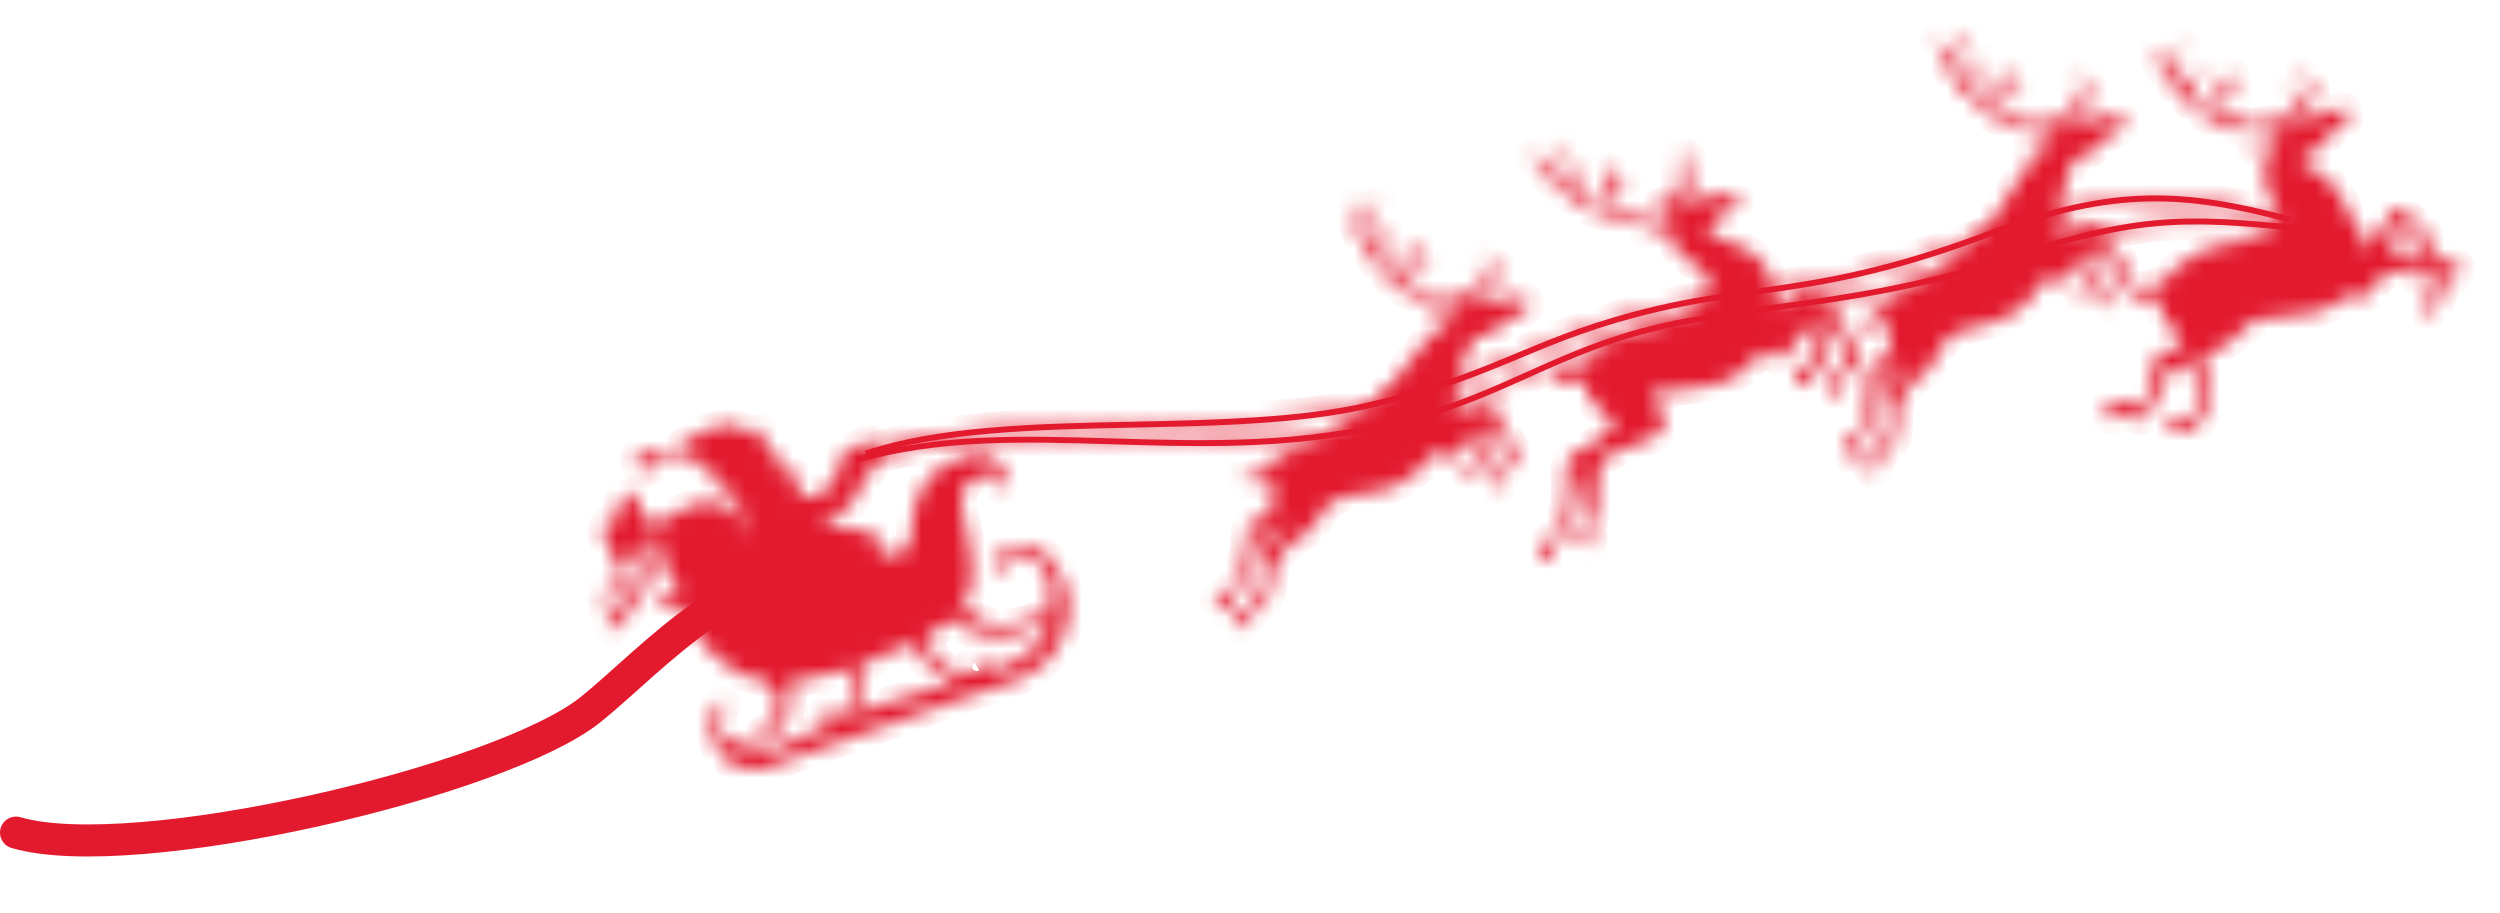
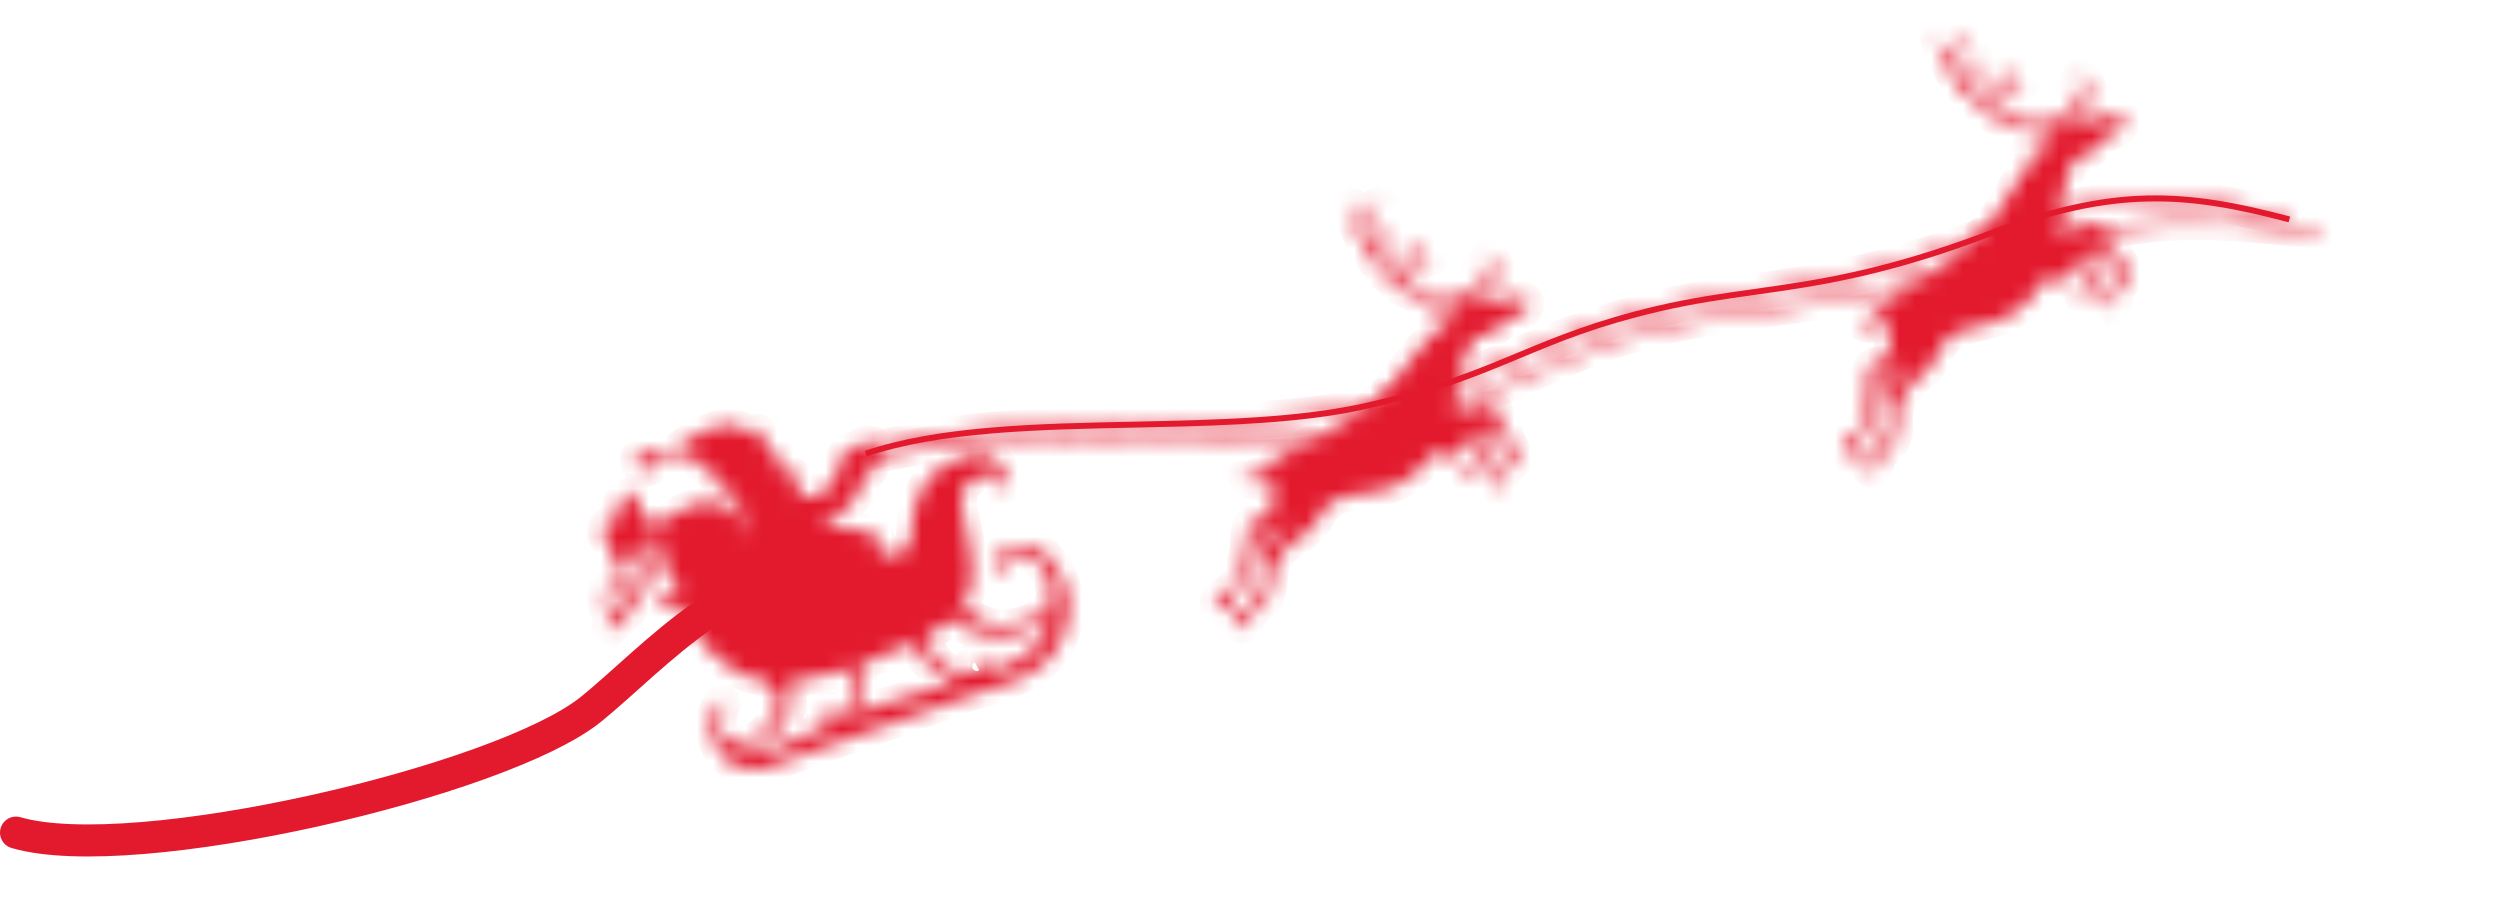
<svg xmlns="http://www.w3.org/2000/svg" width="156" height="57" viewBox="0 0 156 57" fill="none">
  <mask id="path-1-inside-1_6066_17513" fill="white">
    <path d="M66.452 36.453C67.092 38.167 66.482 40.187 65.188 41.356C64.16 42.281 62.538 42.889 60.932 43.265L48.634 47.61C47.126 48.383 45.836 48.12 45.052 47.116C44.163 45.978 44.163 44.887 44.796 43.918C45.052 43.534 45.34 43.796 45.229 44.042C44.956 44.639 44.883 45.343 45.137 45.948C45.37 46.336 45.917 46.439 46.529 46.281C47.199 46.112 48.202 45.195 48.434 44.575C48.674 43.961 48.641 43.116 47.724 42.5C47.71 42.488 47.697 42.483 47.683 42.471C46.202 42.247 45.286 41.553 44.557 40.873C43.891 40.252 43.456 39.736 42.772 38.321C42.525 37.818 42.132 37.614 41.496 37.717C41.051 37.786 40.847 37.345 41.3 37.114C41.752 36.877 42.06 36.766 42.496 36.671C41.428 36.008 41.23 34.731 41.257 33.831C41.263 33.734 41.193 33.649 41.086 33.592C41.073 33.683 41.053 33.768 41.033 33.853C41.036 33.897 41.04 33.942 41.043 33.987C41.069 35.468 40.471 36.652 39.888 37.515C39.306 38.377 38.614 38.862 38.077 39.362C37.785 39.228 37.966 38.695 37.895 38.514C38.328 38.266 39.429 37.283 40.014 36.556C40.369 36.114 40.539 35.511 40.634 34.946C40.328 35.526 39.937 36.003 39.565 36.382C38.929 37.03 38.256 37.333 37.715 37.679C37.485 37.522 37.725 37.088 37.694 36.923C38.108 36.779 39.199 36.112 39.823 35.574C40.412 35.071 40.668 34.148 40.844 33.538C40.523 33.542 40.083 33.778 39.755 34.501C39.375 35.323 38.444 35.427 38.175 35.625C38.092 35.259 38.106 34.911 38.21 34.467C38.314 34.023 37.64 33.846 37.617 33.251C37.594 32.649 37.953 32.534 38.477 32.305C39 32.075 38.605 31.756 38.589 31.43C38.55 30.874 39.593 30.724 39.593 30.724C39.807 31.486 40.114 32.562 40.814 32.648C41.669 32.749 42.528 31.142 44.646 31.379C45.779 31.505 46.402 32.79 46.79 33.829C46.481 32.997 46.082 31.978 46.221 31.673C45.73 31.451 45.314 30.742 45.477 30.396C44.716 30.732 44.509 29.88 44.653 29.555C43.639 29.485 43.304 28.18 42.654 28.354C42.105 28.501 41.511 28.928 40.927 28.936C40.87 29.12 40.733 29.277 40.532 29.356C40.194 29.482 39.822 29.309 39.696 28.971C39.569 28.634 39.743 28.262 40.081 28.136C40.419 28.009 40.791 28.182 40.917 28.52C40.919 28.539 40.927 28.558 40.934 28.576C41.625 28.438 42.277 27.924 42.767 27.575C43.354 27.156 44.524 26.515 45.135 26.524C45.746 26.533 46.262 26.471 46.764 27.026C47.542 26.484 47.887 27.089 47.641 27.62C47.951 27.913 48.06 28.194 48.068 28.392C48.568 28.377 48.733 28.448 48.829 28.615C48.924 28.782 48.805 28.829 48.669 28.909C48.534 28.995 48.415 29.138 48.693 29.241C48.97 29.343 49.205 29.404 49.562 29.54C49.918 29.675 50.422 30.538 49.359 31.056C49.994 31.127 50.992 30.884 51.461 30.78C51.652 30.305 52.242 29.275 52.519 29.102C52.381 28.598 52.672 27.794 53.314 28.064C53.64 27.579 54.233 27.319 54.534 27.581C54.753 27.771 54.946 28.232 54.715 28.788C54.484 29.349 54.096 29.768 53.706 30.078C53.863 30.491 53.658 30.768 53.332 31.163C53.006 31.552 52.665 31.916 52.323 32.177C51.982 32.439 51.489 32.659 50.965 32.612C51.655 32.827 52.473 33.033 53.013 33.034C53.553 33.035 54.132 32.956 54.361 33.376C54.874 33.366 55.155 33.886 54.762 34.331C54.937 34.536 55.526 34.791 56.071 34.586C56.835 34.301 56.9 33.578 56.934 32.587C56.967 31.596 57.554 30.053 58.395 29.403C59.236 28.754 60.609 28.157 61.449 28.323C62.289 28.483 63.005 29.53 62.698 30.284C62.594 30.541 62.354 30.603 62.26 30.269C62.166 29.929 61.927 29.548 61.388 29.65C60.848 29.745 60.181 30.132 60.029 30.9C59.877 31.668 60.399 33.16 60.549 34.285C60.648 35.055 60.965 36.477 60.072 37.849C60.434 38.337 61.012 38.612 61.541 38.831C62.269 39.127 63.398 39.003 64.21 38.67C64.966 38.361 65.563 37.895 65.641 37.075C65.626 36.96 65.606 36.852 65.585 36.738C65.364 35.598 64.609 34.72 63.959 34.618C63.309 34.516 62.712 34.718 62.579 35.01C62.812 35.045 62.931 35.268 62.798 35.483C62.677 35.677 62.346 35.726 62.131 35.503C61.924 35.293 61.91 34.916 62.283 34.549C62.656 34.189 63.389 33.913 64.108 33.992C64.826 34.07 65.812 34.739 66.452 36.453ZM53.62 41.529C53.735 41.887 53.806 42.261 53.814 42.556C53.846 43.388 53.553 44.166 53.253 44.553C53.235 44.573 53.224 44.593 53.205 44.607C53.412 44.529 53.612 44.45 53.8 44.38C55.416 43.779 57.95 43.069 59.795 42.535C59.32 42.453 58.699 42.208 58.181 41.775C57.73 41.396 57.182 40.632 57.034 40.084C55.797 40.684 54.654 41.155 53.619 41.523L53.62 41.529ZM51.65 45.249C51.463 45.146 51.307 44.946 51.268 44.749C51.218 44.496 51.307 44.291 51.566 44.144C51.776 44.02 51.901 44.159 51.73 44.287C51.559 44.414 51.508 44.591 51.657 44.799C51.771 44.958 52.132 44.971 52.607 44.502C53.081 44.026 53.272 43.081 53.153 42.486C53.105 42.252 53.011 42.015 52.892 41.779C51.779 42.133 50.779 42.351 49.894 42.47C49.658 42.499 49.435 42.522 49.217 42.537C49.432 43.221 49.537 44.074 49.03 44.906C48.424 45.898 47.816 46.384 46.786 46.732C46.478 46.837 46.139 46.854 45.839 46.798C46.515 47.27 47.195 47.255 48.253 46.764C48.969 46.431 50.296 45.831 51.651 45.262L51.65 45.249ZM65.637 38.211C65.452 38.513 65.139 38.817 64.621 39.13C63.882 39.579 62.53 39.821 61.468 39.626C60.837 39.51 59.861 39.154 59.389 38.648C59.014 38.995 58.543 39.33 57.941 39.642C57.91 39.657 57.879 39.672 57.848 39.687C57.958 40.244 58.191 40.818 58.527 41.212C58.925 41.672 59.791 42.105 60.453 42.021C61.116 41.942 61.32 41.645 61.269 41.457C61.2 41.211 61.022 41.14 60.82 41.199C60.618 41.252 60.586 41.074 60.805 40.982C61.086 40.872 61.296 40.928 61.464 41.122C61.666 41.352 61.717 41.804 61.47 42.033C62.916 41.572 64.139 41.05 64.827 40.052C65.282 39.391 65.53 38.796 65.617 38.206L65.637 38.211Z" />
  </mask>
  <path d="M66.452 36.453C67.092 38.167 66.482 40.187 65.188 41.356C64.16 42.281 62.538 42.889 60.932 43.265L48.634 47.61C47.126 48.383 45.836 48.12 45.052 47.116C44.163 45.978 44.163 44.887 44.796 43.918C45.052 43.534 45.34 43.796 45.229 44.042C44.956 44.639 44.883 45.343 45.137 45.948C45.37 46.336 45.917 46.439 46.529 46.281C47.199 46.112 48.202 45.195 48.434 44.575C48.674 43.961 48.641 43.116 47.724 42.5C47.71 42.488 47.697 42.483 47.683 42.471C46.202 42.247 45.286 41.553 44.557 40.873C43.891 40.252 43.456 39.736 42.772 38.321C42.525 37.818 42.132 37.614 41.496 37.717C41.051 37.786 40.847 37.345 41.3 37.114C41.752 36.877 42.06 36.766 42.496 36.671C41.428 36.008 41.23 34.731 41.257 33.831C41.263 33.734 41.193 33.649 41.086 33.592C41.073 33.683 41.053 33.768 41.033 33.853C41.036 33.897 41.04 33.942 41.043 33.987C41.069 35.468 40.471 36.652 39.888 37.515C39.306 38.377 38.614 38.862 38.077 39.362C37.785 39.228 37.966 38.695 37.895 38.514C38.328 38.266 39.429 37.283 40.014 36.556C40.369 36.114 40.539 35.511 40.634 34.946C40.328 35.526 39.937 36.003 39.565 36.382C38.929 37.03 38.256 37.333 37.715 37.679C37.485 37.522 37.725 37.088 37.694 36.923C38.108 36.779 39.199 36.112 39.823 35.574C40.412 35.071 40.668 34.148 40.844 33.538C40.523 33.542 40.083 33.778 39.755 34.501C39.375 35.323 38.444 35.427 38.175 35.625C38.092 35.259 38.106 34.911 38.21 34.467C38.314 34.023 37.64 33.846 37.617 33.251C37.594 32.649 37.953 32.534 38.477 32.305C39 32.075 38.605 31.756 38.589 31.43C38.55 30.874 39.593 30.724 39.593 30.724C39.807 31.486 40.114 32.562 40.814 32.648C41.669 32.749 42.528 31.142 44.646 31.379C45.779 31.505 46.402 32.79 46.79 33.829C46.481 32.997 46.082 31.978 46.221 31.673C45.73 31.451 45.314 30.742 45.477 30.396C44.716 30.732 44.509 29.88 44.653 29.555C43.639 29.485 43.304 28.18 42.654 28.354C42.105 28.501 41.511 28.928 40.927 28.936C40.87 29.12 40.733 29.277 40.532 29.356C40.194 29.482 39.822 29.309 39.696 28.971C39.569 28.634 39.743 28.262 40.081 28.136C40.419 28.009 40.791 28.182 40.917 28.52C40.919 28.539 40.927 28.558 40.934 28.576C41.625 28.438 42.277 27.924 42.767 27.575C43.354 27.156 44.524 26.515 45.135 26.524C45.746 26.533 46.262 26.471 46.764 27.026C47.542 26.484 47.887 27.089 47.641 27.62C47.951 27.913 48.06 28.194 48.068 28.392C48.568 28.377 48.733 28.448 48.829 28.615C48.924 28.782 48.805 28.829 48.669 28.909C48.534 28.995 48.415 29.138 48.693 29.241C48.97 29.343 49.205 29.404 49.562 29.54C49.918 29.675 50.422 30.538 49.359 31.056C49.994 31.127 50.992 30.884 51.461 30.78C51.652 30.305 52.242 29.275 52.519 29.102C52.381 28.598 52.672 27.794 53.314 28.064C53.64 27.579 54.233 27.319 54.534 27.581C54.753 27.771 54.946 28.232 54.715 28.788C54.484 29.349 54.096 29.768 53.706 30.078C53.863 30.491 53.658 30.768 53.332 31.163C53.006 31.552 52.665 31.916 52.323 32.177C51.982 32.439 51.489 32.659 50.965 32.612C51.655 32.827 52.473 33.033 53.013 33.034C53.553 33.035 54.132 32.956 54.361 33.376C54.874 33.366 55.155 33.886 54.762 34.331C54.937 34.536 55.526 34.791 56.071 34.586C56.835 34.301 56.9 33.578 56.934 32.587C56.967 31.596 57.554 30.053 58.395 29.403C59.236 28.754 60.609 28.157 61.449 28.323C62.289 28.483 63.005 29.53 62.698 30.284C62.594 30.541 62.354 30.603 62.26 30.269C62.166 29.929 61.927 29.548 61.388 29.65C60.848 29.745 60.181 30.132 60.029 30.9C59.877 31.668 60.399 33.16 60.549 34.285C60.648 35.055 60.965 36.477 60.072 37.849C60.434 38.337 61.012 38.612 61.541 38.831C62.269 39.127 63.398 39.003 64.21 38.67C64.966 38.361 65.563 37.895 65.641 37.075C65.626 36.96 65.606 36.852 65.585 36.738C65.364 35.598 64.609 34.72 63.959 34.618C63.309 34.516 62.712 34.718 62.579 35.01C62.812 35.045 62.931 35.268 62.798 35.483C62.677 35.677 62.346 35.726 62.131 35.503C61.924 35.293 61.91 34.916 62.283 34.549C62.656 34.189 63.389 33.913 64.108 33.992C64.826 34.07 65.812 34.739 66.452 36.453ZM53.62 41.529C53.735 41.887 53.806 42.261 53.814 42.556C53.846 43.388 53.553 44.166 53.253 44.553C53.235 44.573 53.224 44.593 53.205 44.607C53.412 44.529 53.612 44.45 53.8 44.38C55.416 43.779 57.95 43.069 59.795 42.535C59.32 42.453 58.699 42.208 58.181 41.775C57.73 41.396 57.182 40.632 57.034 40.084C55.797 40.684 54.654 41.155 53.619 41.523L53.62 41.529ZM51.65 45.249C51.463 45.146 51.307 44.946 51.268 44.749C51.218 44.496 51.307 44.291 51.566 44.144C51.776 44.02 51.901 44.159 51.73 44.287C51.559 44.414 51.508 44.591 51.657 44.799C51.771 44.958 52.132 44.971 52.607 44.502C53.081 44.026 53.272 43.081 53.153 42.486C53.105 42.252 53.011 42.015 52.892 41.779C51.779 42.133 50.779 42.351 49.894 42.47C49.658 42.499 49.435 42.522 49.217 42.537C49.432 43.221 49.537 44.074 49.03 44.906C48.424 45.898 47.816 46.384 46.786 46.732C46.478 46.837 46.139 46.854 45.839 46.798C46.515 47.27 47.195 47.255 48.253 46.764C48.969 46.431 50.296 45.831 51.651 45.262L51.65 45.249ZM65.637 38.211C65.452 38.513 65.139 38.817 64.621 39.13C63.882 39.579 62.53 39.821 61.468 39.626C60.837 39.51 59.861 39.154 59.389 38.648C59.014 38.995 58.543 39.33 57.941 39.642C57.91 39.657 57.879 39.672 57.848 39.687C57.958 40.244 58.191 40.818 58.527 41.212C58.925 41.672 59.791 42.105 60.453 42.021C61.116 41.942 61.32 41.645 61.269 41.457C61.2 41.211 61.022 41.14 60.82 41.199C60.618 41.252 60.586 41.074 60.805 40.982C61.086 40.872 61.296 40.928 61.464 41.122C61.666 41.352 61.717 41.804 61.47 42.033C62.916 41.572 64.139 41.05 64.827 40.052C65.282 39.391 65.53 38.796 65.617 38.206L65.637 38.211Z" fill="#E31A2E" stroke="#E31A2E" stroke-width="1.948" mask="url(#path-1-inside-1_6066_17513)" />
  <mask id="path-2-inside-2_6066_17513" fill="white">
    <path d="M92.175 18.812C92.535 18.729 93.671 18.707 93.999 18.703C94.326 18.706 94.747 18.561 95.021 18.523C95.288 18.485 95.499 18.843 95.326 19.214C95.159 19.579 94.868 19.644 94.465 19.762C94.062 19.88 93.876 20.169 93.493 20.485C93.111 20.8 92.622 20.982 92.271 21.013C91.925 21.037 91.86 21.209 91.714 21.694C91.568 22.179 91.155 22.703 91.01 23.29C90.864 23.878 90.927 25.504 90.764 26.029C91.268 25.699 91.83 25.274 92.179 25.122C92.528 24.969 92.669 25.062 92.764 25.594C93.062 25.349 93.328 25.291 93.481 25.634C93.633 25.976 94.123 27.38 94.362 27.755C94.6 28.13 94.827 28.711 94.461 28.993C94.095 29.276 93.839 29.383 93.765 29.703C93.91 30.123 93.665 30.384 93.514 30.619C93.407 30.466 93.185 30.039 93.112 29.826C93.279 29.461 93.328 29.425 93.498 29.285C93.668 29.145 93.974 28.925 93.971 28.7C93.969 28.476 93.925 28.132 93.781 27.731C93.655 27.393 93.359 26.933 93.229 26.724C93.091 26.496 93.034 26.416 92.844 26.455C92.894 26.901 93.096 27.856 93.17 28.088C93.251 28.32 93.18 28.505 92.944 28.708C92.714 28.91 92.517 29.046 92.351 29.333C92.191 29.62 91.911 29.833 91.705 29.828C91.499 29.823 91.447 29.538 91.512 29.276C91.577 29.009 91.618 28.858 91.937 28.836C92.246 28.744 92.5 28.52 92.584 28.348C92.675 28.174 92.615 27.781 92.555 27.567C92.494 27.327 92.434 27.113 92.306 26.852C91.95 27.185 91.351 27.805 91.141 28.102C90.93 28.399 90.541 28.722 90.329 28.544C90.112 28.367 89.863 27.941 89.541 28.291C89.218 28.641 88.728 29.176 88.116 29.694C87.496 30.212 86.502 30.609 85.865 30.679C85.221 30.75 84.808 30.817 84.084 30.951C83.355 31.092 82.987 31.349 82.632 31.785C82.277 32.22 82.108 32.836 81.545 33.241C80.982 33.646 80.206 34.124 79.939 34.534C79.678 34.944 79.397 35.612 79.38 36.095C79.362 36.577 79.305 37.223 78.974 37.548C78.643 37.873 78.388 38.083 78.107 38.296C78.009 38.643 77.732 39.086 77.545 39.176C77.365 39.265 77.319 39.153 77.24 38.94C77.159 38.709 77.121 38.538 77.169 38.297C77.217 38.063 77.324 38.036 77.521 38.003C77.731 37.969 77.81 38.002 77.961 37.767C78.111 37.531 78.33 37.253 78.541 37.052C78.751 36.851 78.717 36.635 78.718 36.282C78.713 35.929 78.853 34.816 78.823 34.471C78.799 34.126 78.713 33.914 79.165 33.664C79.617 33.414 80.137 33.044 80.448 32.618C79.898 32.849 79.233 33.165 78.975 33.247C78.717 33.329 78.524 33.696 78.386 34.104C78.247 34.511 78.099 35.331 77.833 35.843C77.567 36.356 77.241 36.938 76.935 37.158C76.85 37.697 76.639 37.981 76.272 38.148C76.035 38.254 75.936 38.037 75.887 37.79C75.838 37.549 75.819 37.287 76.085 37.127C76.35 36.968 76.626 36.961 76.691 36.796C76.751 36.644 77.249 36.141 77.32 35.77C77.39 35.399 77.729 34.541 77.723 34.092C77.719 33.393 77.799 33.066 77.894 32.764C77.972 32.508 78.144 32.484 78.6 32.381C78.84 32.326 79.32 32.119 79.389 31.723C79.452 31.333 79.209 30.349 79.424 29.749C79.022 30.143 78.603 30.218 78.228 30.186C77.846 30.155 77.653 29.97 77.511 29.774C77.907 29.734 78.362 29.631 78.651 29.444C78.934 29.257 79.221 28.775 80.015 28.366C80.809 27.958 81.68 27.627 82.474 27.225C83.269 26.823 84.48 26.045 85.467 25.27C86.43 24.516 86.979 23.913 87.585 23.016C88.191 22.127 89.272 20.96 89.681 20.642C90.089 20.325 90.482 20.06 90.582 19.937C90.683 19.815 90.593 19.622 90.287 19.855C89.909 20.139 89.448 20.171 89.205 20.002C89.01 19.868 88.988 19.741 89.215 19.68C89.6 19.582 90.141 19.512 90.495 19.334C90.793 19.178 91.053 19.128 91.374 19.028C91.582 18.982 91.535 18.677 91.192 18.727C90.67 18.802 89.796 18.895 89.16 18.811C88.525 18.727 87.586 18.349 86.747 17.567C85.833 16.72 85.174 15.572 84.797 14.77C84.532 14.198 84.233 13.314 84.198 12.822C84.177 12.522 84.353 12.554 84.425 12.851C84.514 13.204 84.696 13.789 84.801 13.91C84.912 14.03 85.085 13.928 85.171 13.678C85.262 13.428 85.624 12.812 85.926 12.63C86.229 12.449 86.263 12.658 86.08 12.806C85.831 13.016 85.435 13.782 85.351 14.141C85.267 14.5 85.33 14.765 85.442 14.982C85.553 15.199 85.838 15.506 85.954 15.228C86.08 14.924 86.381 14.537 86.747 14.351C87.02 14.217 87.115 14.377 86.869 14.529C86.629 14.681 86.35 15.014 86.232 15.536C86.138 15.934 86.373 16.258 86.533 16.619C86.693 16.974 87.085 17.248 87.359 17.396C87.632 17.544 87.799 17.539 87.723 17.281C87.647 17.023 87.606 16.249 87.704 15.902C87.808 15.555 88.275 15.239 88.588 15.134C88.909 15.028 88.948 15.218 88.743 15.329C88.539 15.439 88.417 15.531 88.287 15.694C88.157 15.851 88.26 16.043 88.452 16.036C88.696 16.025 88.883 16.031 89.126 16.104C89.368 16.177 89.333 16.314 89.121 16.31C88.908 16.306 88.646 16.324 88.369 16.401C87.946 16.514 87.862 16.873 87.938 17.234C88.021 17.587 88.228 17.887 88.746 18.211C89.257 18.534 90.52 18.491 91.469 18.277C91.893 18.183 92.155 17.882 92.239 17.613C92.317 17.364 92.246 17.08 92.009 16.898C91.832 16.756 91.92 16.647 92.115 16.768C92.391 16.942 92.492 17.095 92.529 17.259C92.581 17.455 92.556 17.553 92.53 17.734C92.498 17.923 92.61 17.96 92.785 17.8C92.96 17.64 93.316 17.217 93.24 16.767C93.194 16.481 93.076 16.265 92.836 16.044C92.678 15.901 92.764 15.747 92.987 15.905C93.23 16.08 93.45 16.373 93.542 16.681C93.676 17.121 93.516 17.684 92.97 18.056C92.412 18.442 92.233 18.448 92.04 18.539C91.853 18.629 91.838 18.874 92.161 18.8L92.175 18.812Z" />
  </mask>
  <path d="M92.175 18.812C92.535 18.729 93.671 18.707 93.999 18.703C94.326 18.706 94.747 18.561 95.021 18.523C95.288 18.485 95.499 18.843 95.326 19.214C95.159 19.579 94.868 19.644 94.465 19.762C94.062 19.88 93.876 20.169 93.493 20.485C93.111 20.8 92.622 20.982 92.271 21.013C91.925 21.037 91.86 21.209 91.714 21.694C91.568 22.179 91.155 22.703 91.01 23.29C90.864 23.878 90.927 25.504 90.764 26.029C91.268 25.699 91.83 25.274 92.179 25.122C92.528 24.969 92.669 25.062 92.764 25.594C93.062 25.349 93.328 25.291 93.481 25.634C93.633 25.976 94.123 27.38 94.362 27.755C94.6 28.13 94.827 28.711 94.461 28.993C94.095 29.276 93.839 29.383 93.765 29.703C93.91 30.123 93.665 30.384 93.514 30.619C93.407 30.466 93.185 30.039 93.112 29.826C93.279 29.461 93.328 29.425 93.498 29.285C93.668 29.145 93.974 28.925 93.971 28.7C93.969 28.476 93.925 28.132 93.781 27.731C93.655 27.393 93.359 26.933 93.229 26.724C93.091 26.496 93.034 26.416 92.844 26.455C92.894 26.901 93.096 27.856 93.17 28.088C93.251 28.32 93.18 28.505 92.944 28.708C92.714 28.91 92.517 29.046 92.351 29.333C92.191 29.62 91.911 29.833 91.705 29.828C91.499 29.823 91.447 29.538 91.512 29.276C91.577 29.009 91.618 28.858 91.937 28.836C92.246 28.744 92.5 28.52 92.584 28.348C92.675 28.174 92.615 27.781 92.555 27.567C92.494 27.327 92.434 27.113 92.306 26.852C91.95 27.185 91.351 27.805 91.141 28.102C90.93 28.399 90.541 28.722 90.329 28.544C90.112 28.367 89.863 27.941 89.541 28.291C89.218 28.641 88.728 29.176 88.116 29.694C87.496 30.212 86.502 30.609 85.865 30.679C85.221 30.75 84.808 30.817 84.084 30.951C83.355 31.092 82.987 31.349 82.632 31.785C82.277 32.22 82.108 32.836 81.545 33.241C80.982 33.646 80.206 34.124 79.939 34.534C79.678 34.944 79.397 35.612 79.38 36.095C79.362 36.577 79.305 37.223 78.974 37.548C78.643 37.873 78.388 38.083 78.107 38.296C78.009 38.643 77.732 39.086 77.545 39.176C77.365 39.265 77.319 39.153 77.24 38.94C77.159 38.709 77.121 38.538 77.169 38.297C77.217 38.063 77.324 38.036 77.521 38.003C77.731 37.969 77.81 38.002 77.961 37.767C78.111 37.531 78.33 37.253 78.541 37.052C78.751 36.851 78.717 36.635 78.718 36.282C78.713 35.929 78.853 34.816 78.823 34.471C78.799 34.126 78.713 33.914 79.165 33.664C79.617 33.414 80.137 33.044 80.448 32.618C79.898 32.849 79.233 33.165 78.975 33.247C78.717 33.329 78.524 33.696 78.386 34.104C78.247 34.511 78.099 35.331 77.833 35.843C77.567 36.356 77.241 36.938 76.935 37.158C76.85 37.697 76.639 37.981 76.272 38.148C76.035 38.254 75.936 38.037 75.887 37.79C75.838 37.549 75.819 37.287 76.085 37.127C76.35 36.968 76.626 36.961 76.691 36.796C76.751 36.644 77.249 36.141 77.32 35.77C77.39 35.399 77.729 34.541 77.723 34.092C77.719 33.393 77.799 33.066 77.894 32.764C77.972 32.508 78.144 32.484 78.6 32.381C78.84 32.326 79.32 32.119 79.389 31.723C79.452 31.333 79.209 30.349 79.424 29.749C79.022 30.143 78.603 30.218 78.228 30.186C77.846 30.155 77.653 29.97 77.511 29.774C77.907 29.734 78.362 29.631 78.651 29.444C78.934 29.257 79.221 28.775 80.015 28.366C80.809 27.958 81.68 27.627 82.474 27.225C83.269 26.823 84.48 26.045 85.467 25.27C86.43 24.516 86.979 23.913 87.585 23.016C88.191 22.127 89.272 20.96 89.681 20.642C90.089 20.325 90.482 20.06 90.582 19.937C90.683 19.815 90.593 19.622 90.287 19.855C89.909 20.139 89.448 20.171 89.205 20.002C89.01 19.868 88.988 19.741 89.215 19.68C89.6 19.582 90.141 19.512 90.495 19.334C90.793 19.178 91.053 19.128 91.374 19.028C91.582 18.982 91.535 18.677 91.192 18.727C90.67 18.802 89.796 18.895 89.16 18.811C88.525 18.727 87.586 18.349 86.747 17.567C85.833 16.72 85.174 15.572 84.797 14.77C84.532 14.198 84.233 13.314 84.198 12.822C84.177 12.522 84.353 12.554 84.425 12.851C84.514 13.204 84.696 13.789 84.801 13.91C84.912 14.03 85.085 13.928 85.171 13.678C85.262 13.428 85.624 12.812 85.926 12.63C86.229 12.449 86.263 12.658 86.08 12.806C85.831 13.016 85.435 13.782 85.351 14.141C85.267 14.5 85.33 14.765 85.442 14.982C85.553 15.199 85.838 15.506 85.954 15.228C86.08 14.924 86.381 14.537 86.747 14.351C87.02 14.217 87.115 14.377 86.869 14.529C86.629 14.681 86.35 15.014 86.232 15.536C86.138 15.934 86.373 16.258 86.533 16.619C86.693 16.974 87.085 17.248 87.359 17.396C87.632 17.544 87.799 17.539 87.723 17.281C87.647 17.023 87.606 16.249 87.704 15.902C87.808 15.555 88.275 15.239 88.588 15.134C88.909 15.028 88.948 15.218 88.743 15.329C88.539 15.439 88.417 15.531 88.287 15.694C88.157 15.851 88.26 16.043 88.452 16.036C88.696 16.025 88.883 16.031 89.126 16.104C89.368 16.177 89.333 16.314 89.121 16.31C88.908 16.306 88.646 16.324 88.369 16.401C87.946 16.514 87.862 16.873 87.938 17.234C88.021 17.587 88.228 17.887 88.746 18.211C89.257 18.534 90.52 18.491 91.469 18.277C91.893 18.183 92.155 17.882 92.239 17.613C92.317 17.364 92.246 17.08 92.009 16.898C91.832 16.756 91.92 16.647 92.115 16.768C92.391 16.942 92.492 17.095 92.529 17.259C92.581 17.455 92.556 17.553 92.53 17.734C92.498 17.923 92.61 17.96 92.785 17.8C92.96 17.64 93.316 17.217 93.24 16.767C93.194 16.481 93.076 16.265 92.836 16.044C92.678 15.901 92.764 15.747 92.987 15.905C93.23 16.08 93.45 16.373 93.542 16.681C93.676 17.121 93.516 17.684 92.97 18.056C92.412 18.442 92.233 18.448 92.04 18.539C91.853 18.629 91.838 18.874 92.161 18.8L92.175 18.812Z" fill="#E31A2E" stroke="#E31A2E" stroke-width="1.948" mask="url(#path-2-inside-2_6066_17513)" />
  <mask id="path-3-inside-3_6066_17513" fill="white">
    <path d="M129.347 7.682C129.699 7.567 130.826 7.418 131.151 7.388C131.477 7.359 131.882 7.17 132.147 7.107C132.413 7.043 132.655 7.38 132.521 7.761C132.387 8.143 132.111 8.239 131.717 8.395C131.329 8.551 131.171 8.864 130.823 9.215C130.475 9.567 130.003 9.799 129.66 9.861C129.317 9.924 129.271 10.094 129.178 10.595C129.084 11.096 128.725 11.654 128.644 12.25C128.558 12.846 128.786 14.461 128.683 15.001C129.151 14.621 129.67 14.142 129.997 13.953C130.325 13.763 130.478 13.842 130.63 14.364C130.9 14.088 131.158 14.006 131.348 14.333C131.538 14.66 132.165 16.003 132.44 16.356C132.715 16.703 133.005 17.26 132.667 17.579C132.33 17.898 132.088 18.03 132.047 18.36C132.236 18.764 132.018 19.043 131.894 19.296C131.769 19.157 131.503 18.752 131.411 18.546C131.545 18.164 131.581 18.123 131.737 17.971C131.893 17.813 132.172 17.569 132.149 17.339C132.127 17.116 132.046 16.775 131.858 16.396C131.701 16.074 131.356 15.649 131.201 15.447C131.038 15.234 130.975 15.162 130.787 15.22C130.881 15.656 131.178 16.585 131.277 16.809C131.376 17.034 131.325 17.223 131.116 17.45C130.907 17.676 130.725 17.83 130.592 18.135C130.459 18.439 130.206 18.682 130.001 18.696C129.797 18.71 129.714 18.44 129.752 18.161C129.791 17.889 129.818 17.733 130.129 17.679C130.423 17.556 130.656 17.309 130.727 17.13C130.798 16.952 130.701 16.567 130.622 16.355C130.535 16.123 130.456 15.917 130.304 15.671C129.983 16.04 129.451 16.712 129.275 17.033C129.098 17.353 128.744 17.712 128.508 17.555C128.272 17.398 127.987 17.001 127.699 17.387C127.411 17.767 126.983 18.355 126.425 18.927C125.868 19.505 124.913 20.002 124.286 20.136C123.653 20.27 123.249 20.375 122.544 20.591C121.833 20.801 121.494 21.101 121.179 21.566C120.871 22.03 120.768 22.667 120.247 23.12C119.726 23.581 119 24.132 118.787 24.571C118.567 25.01 118.358 25.698 118.392 26.184C118.425 26.663 118.432 27.311 118.136 27.672C117.84 28.033 117.605 28.261 117.352 28.503C117.287 28.861 117.056 29.326 116.884 29.435C116.712 29.543 116.653 29.438 116.555 29.233C116.449 29.009 116.399 28.846 116.421 28.6C116.443 28.361 116.549 28.322 116.738 28.27C116.946 28.211 117.026 28.244 117.149 27.991C117.273 27.745 117.464 27.443 117.655 27.224C117.845 27.005 117.792 26.791 117.754 26.44C117.717 26.09 117.735 24.965 117.672 24.623C117.61 24.281 117.506 24.082 117.928 23.783C118.351 23.484 118.829 23.066 119.093 22.617C118.567 22.898 117.939 23.288 117.689 23.396C117.44 23.503 117.286 23.886 117.193 24.303C117.101 24.721 117.03 25.554 116.823 26.088C116.617 26.622 116.345 27.238 116.067 27.489C116.034 28.037 115.856 28.338 115.504 28.536C115.281 28.661 115.158 28.464 115.083 28.219C115.009 27.98 114.965 27.727 115.215 27.536C115.466 27.351 115.734 27.32 115.785 27.143C115.826 26.986 116.276 26.434 116.307 26.06C116.339 25.685 116.585 24.795 116.541 24.349C116.467 23.654 116.514 23.317 116.576 23.011C116.628 22.744 116.793 22.707 117.245 22.56C117.477 22.48 117.935 22.223 117.959 21.83C117.982 21.43 117.64 20.485 117.796 19.864C117.434 20.294 117.031 20.412 116.652 20.419C116.273 20.426 116.063 20.261 115.896 20.08C116.282 20.002 116.728 19.855 116.996 19.638C117.263 19.42 117.492 18.916 118.241 18.427C118.992 17.945 119.823 17.52 120.567 17.038C121.317 16.556 122.444 15.662 123.346 14.784C124.225 13.932 124.713 13.276 125.225 12.328C125.737 11.381 126.689 10.114 127.063 9.754C127.436 9.394 127.8 9.093 127.887 8.958C127.974 8.824 127.865 8.645 127.581 8.903C127.237 9.222 126.781 9.305 126.52 9.157C126.312 9.043 126.278 8.917 126.497 8.837C126.867 8.702 127.398 8.582 127.736 8.359C128.019 8.179 128.271 8.097 128.583 7.966C128.784 7.901 128.711 7.598 128.37 7.679C127.858 7.805 126.997 7.993 126.353 7.974C125.709 7.955 124.739 7.676 123.823 6.989C122.826 6.244 122.051 5.168 121.599 4.404C121.272 3.862 120.885 3.016 120.799 2.528C120.746 2.23 120.921 2.25 121.024 2.531C121.145 2.876 121.39 3.436 121.506 3.544C121.63 3.657 121.788 3.531 121.854 3.276C121.92 3.021 122.221 2.364 122.502 2.158C122.783 1.952 122.835 2.148 122.674 2.32C122.446 2.554 122.129 3.353 122.084 3.722C122.039 4.091 122.128 4.348 122.264 4.55C122.401 4.759 122.709 5.032 122.798 4.744C122.892 4.429 123.152 4.013 123.503 3.789C123.761 3.624 123.868 3.777 123.643 3.953C123.417 4.129 123.179 4.486 123.113 5.017C123.065 5.425 123.329 5.721 123.527 6.06C123.724 6.399 124.138 6.627 124.43 6.748C124.721 6.869 124.88 6.851 124.779 6.595C124.678 6.345 124.553 5.577 124.619 5.226C124.684 4.869 125.115 4.505 125.42 4.374C125.726 4.237 125.79 4.419 125.6 4.548C125.409 4.677 125.295 4.787 125.185 4.956C125.074 5.124 125.196 5.308 125.387 5.282C125.63 5.252 125.815 5.232 126.068 5.279C126.323 5.332 126.3 5.468 126.083 5.49C125.872 5.505 125.612 5.548 125.343 5.657C124.936 5.814 124.885 6.183 124.999 6.528C125.113 6.873 125.357 7.145 125.903 7.415C126.449 7.685 127.696 7.515 128.62 7.206C129.028 7.068 129.262 6.744 129.314 6.471C129.367 6.217 129.264 5.941 129.008 5.779C128.82 5.658 128.895 5.537 129.101 5.638C129.394 5.778 129.507 5.924 129.563 6.087C129.635 6.281 129.622 6.378 129.609 6.559C129.597 6.753 129.714 6.776 129.869 6.599C130.023 6.421 130.338 5.962 130.218 5.528C130.141 5.251 130.004 5.042 129.74 4.849C129.571 4.726 129.636 4.561 129.877 4.698C130.139 4.853 130.382 5.119 130.506 5.412C130.683 5.836 130.582 6.414 130.079 6.841C129.563 7.281 129.385 7.307 129.2 7.416C129.021 7.525 129.032 7.768 129.346 7.669L129.347 7.682Z" />
  </mask>
  <path d="M129.347 7.682C129.699 7.567 130.826 7.418 131.151 7.388C131.477 7.359 131.882 7.17 132.147 7.107C132.413 7.043 132.655 7.38 132.521 7.761C132.387 8.143 132.111 8.239 131.717 8.395C131.329 8.551 131.171 8.864 130.823 9.215C130.475 9.567 130.003 9.799 129.66 9.861C129.317 9.924 129.271 10.094 129.178 10.595C129.084 11.096 128.725 11.654 128.644 12.25C128.558 12.846 128.786 14.461 128.683 15.001C129.151 14.621 129.67 14.142 129.997 13.953C130.325 13.763 130.478 13.842 130.63 14.364C130.9 14.088 131.158 14.006 131.348 14.333C131.538 14.66 132.165 16.003 132.44 16.356C132.715 16.703 133.005 17.26 132.667 17.579C132.33 17.898 132.088 18.03 132.047 18.36C132.236 18.764 132.018 19.043 131.894 19.296C131.769 19.157 131.503 18.752 131.411 18.546C131.545 18.164 131.581 18.123 131.737 17.971C131.893 17.813 132.172 17.569 132.149 17.339C132.127 17.116 132.046 16.775 131.858 16.396C131.701 16.074 131.356 15.649 131.201 15.447C131.038 15.234 130.975 15.162 130.787 15.22C130.881 15.656 131.178 16.585 131.277 16.809C131.376 17.034 131.325 17.223 131.116 17.45C130.907 17.676 130.725 17.83 130.592 18.135C130.459 18.439 130.206 18.682 130.001 18.696C129.797 18.71 129.714 18.44 129.752 18.161C129.791 17.889 129.818 17.733 130.129 17.679C130.423 17.556 130.656 17.309 130.727 17.13C130.798 16.952 130.701 16.567 130.622 16.355C130.535 16.123 130.456 15.917 130.304 15.671C129.983 16.04 129.451 16.712 129.275 17.033C129.098 17.353 128.744 17.712 128.508 17.555C128.272 17.398 127.987 17.001 127.699 17.387C127.411 17.767 126.983 18.355 126.425 18.927C125.868 19.505 124.913 20.002 124.286 20.136C123.653 20.27 123.249 20.375 122.544 20.591C121.833 20.801 121.494 21.101 121.179 21.566C120.871 22.03 120.768 22.667 120.247 23.12C119.726 23.581 119 24.132 118.787 24.571C118.567 25.01 118.358 25.698 118.392 26.184C118.425 26.663 118.432 27.311 118.136 27.672C117.84 28.033 117.605 28.261 117.352 28.503C117.287 28.861 117.056 29.326 116.884 29.435C116.712 29.543 116.653 29.438 116.555 29.233C116.449 29.009 116.399 28.846 116.421 28.6C116.443 28.361 116.549 28.322 116.738 28.27C116.946 28.211 117.026 28.244 117.149 27.991C117.273 27.745 117.464 27.443 117.655 27.224C117.845 27.005 117.792 26.791 117.754 26.44C117.717 26.09 117.735 24.965 117.672 24.623C117.61 24.281 117.506 24.082 117.928 23.783C118.351 23.484 118.829 23.066 119.093 22.617C118.567 22.898 117.939 23.288 117.689 23.396C117.44 23.503 117.286 23.886 117.193 24.303C117.101 24.721 117.03 25.554 116.823 26.088C116.617 26.622 116.345 27.238 116.067 27.489C116.034 28.037 115.856 28.338 115.504 28.536C115.281 28.661 115.158 28.464 115.083 28.219C115.009 27.98 114.965 27.727 115.215 27.536C115.466 27.351 115.734 27.32 115.785 27.143C115.826 26.986 116.276 26.434 116.307 26.06C116.339 25.685 116.585 24.795 116.541 24.349C116.467 23.654 116.514 23.317 116.576 23.011C116.628 22.744 116.793 22.707 117.245 22.56C117.477 22.48 117.935 22.223 117.959 21.83C117.982 21.43 117.64 20.485 117.796 19.864C117.434 20.294 117.031 20.412 116.652 20.419C116.273 20.426 116.063 20.261 115.896 20.08C116.282 20.002 116.728 19.855 116.996 19.638C117.263 19.42 117.492 18.916 118.241 18.427C118.992 17.945 119.823 17.52 120.567 17.038C121.317 16.556 122.444 15.662 123.346 14.784C124.225 13.932 124.713 13.276 125.225 12.328C125.737 11.381 126.689 10.114 127.063 9.754C127.436 9.394 127.8 9.093 127.887 8.958C127.974 8.824 127.865 8.645 127.581 8.903C127.237 9.222 126.781 9.305 126.52 9.157C126.312 9.043 126.278 8.917 126.497 8.837C126.867 8.702 127.398 8.582 127.736 8.359C128.019 8.179 128.271 8.097 128.583 7.966C128.784 7.901 128.711 7.598 128.37 7.679C127.858 7.805 126.997 7.993 126.353 7.974C125.709 7.955 124.739 7.676 123.823 6.989C122.826 6.244 122.051 5.168 121.599 4.404C121.272 3.862 120.885 3.016 120.799 2.528C120.746 2.23 120.921 2.25 121.024 2.531C121.145 2.876 121.39 3.436 121.506 3.544C121.63 3.657 121.788 3.531 121.854 3.276C121.92 3.021 122.221 2.364 122.502 2.158C122.783 1.952 122.835 2.148 122.674 2.32C122.446 2.554 122.129 3.353 122.084 3.722C122.039 4.091 122.128 4.348 122.264 4.55C122.401 4.759 122.709 5.032 122.798 4.744C122.892 4.429 123.152 4.013 123.503 3.789C123.761 3.624 123.868 3.777 123.643 3.953C123.417 4.129 123.179 4.486 123.113 5.017C123.065 5.425 123.329 5.721 123.527 6.06C123.724 6.399 124.138 6.627 124.43 6.748C124.721 6.869 124.88 6.851 124.779 6.595C124.678 6.345 124.553 5.577 124.619 5.226C124.684 4.869 125.115 4.505 125.42 4.374C125.726 4.237 125.79 4.419 125.6 4.548C125.409 4.677 125.295 4.787 125.185 4.956C125.074 5.124 125.196 5.308 125.387 5.282C125.63 5.252 125.815 5.232 126.068 5.279C126.323 5.332 126.3 5.468 126.083 5.49C125.872 5.505 125.612 5.548 125.343 5.657C124.936 5.814 124.885 6.183 124.999 6.528C125.113 6.873 125.357 7.145 125.903 7.415C126.449 7.685 127.696 7.515 128.62 7.206C129.028 7.068 129.262 6.744 129.314 6.471C129.367 6.217 129.264 5.941 129.008 5.779C128.82 5.658 128.895 5.537 129.101 5.638C129.394 5.778 129.507 5.924 129.563 6.087C129.635 6.281 129.622 6.378 129.609 6.559C129.597 6.753 129.714 6.776 129.869 6.599C130.023 6.421 130.338 5.962 130.218 5.528C130.141 5.251 130.004 5.042 129.74 4.849C129.571 4.726 129.636 4.561 129.877 4.698C130.139 4.853 130.382 5.119 130.506 5.412C130.683 5.836 130.582 6.414 130.079 6.841C129.563 7.281 129.385 7.307 129.2 7.416C129.021 7.525 129.032 7.768 129.346 7.669L129.347 7.682Z" fill="#E31A2E" stroke="#E31A2E" stroke-width="1.948" mask="url(#path-3-inside-3_6066_17513)" />
  <mask id="path-4-inside-4_6066_17513" fill="white">
-     <path d="M110.884 19.404C111.488 18.951 112.161 18.371 112.576 18.149C112.991 17.928 113.185 18.036 113.347 18.692C113.703 18.366 114.024 18.266 114.246 18.687C114.468 19.102 115.199 20.822 115.519 21.275C115.847 21.727 116.178 22.429 115.749 22.819C115.314 23.202 115.01 23.358 114.935 23.768C115.152 24.286 114.867 24.627 114.696 24.934C114.548 24.752 114.229 24.235 114.128 23.979C114.313 23.51 114.361 23.462 114.567 23.274C114.772 23.086 115.13 22.785 115.11 22.504C115.091 22.223 115.003 21.793 114.789 21.313C114.606 20.902 114.195 20.353 114.01 20.097C113.818 19.821 113.74 19.724 113.501 19.799C113.597 20.35 113.93 21.527 114.047 21.814C114.163 22.102 114.084 22.338 113.814 22.614C113.537 22.89 113.306 23.073 113.126 23.445C112.947 23.817 112.614 24.11 112.357 24.122C112.101 24.133 112.006 23.787 112.072 23.442C112.132 23.104 112.17 22.909 112.564 22.855C112.94 22.714 113.241 22.416 113.334 22.192C113.428 21.973 113.323 21.486 113.234 21.217C113.136 20.922 113.041 20.659 112.864 20.344C112.446 20.79 112.027 21.333 111.785 21.729C111.549 22.118 111.091 22.554 110.8 22.35C110.516 22.145 110.165 21.63 109.793 22.099C108.871 23.248 107.771 23.967 106.457 24.11C105.654 24.199 103.769 24.446 103.285 24.518C102.795 24.591 103.005 24.917 103.269 25.11C103.533 25.303 103.73 25.636 103.874 26.044C104.024 26.45 103.768 26.821 103.361 27.158C102.954 27.501 102.255 27.608 101.657 27.887C101.053 28.167 100.331 28.403 99.921 28.708C99.925 28.939 99.907 29.242 99.908 29.434C99.915 29.626 99.933 30.158 99.876 30.451C99.82 30.744 99.677 31.37 99.546 31.88C99.429 32.331 99.355 32.65 99.244 32.986C99.358 33.331 99.368 33.85 99.272 34.03C99.168 34.204 99.067 34.141 98.891 34.005C98.688 33.859 98.57 33.732 98.477 33.508C98.384 33.283 98.456 33.208 98.601 33.069C98.757 32.923 98.847 32.911 98.833 32.629C98.827 32.353 98.86 31.998 98.917 31.718C98.975 31.444 99.01 31.198 99.119 30.921C99.228 30.644 99.266 30.455 99.231 30.143C99.197 29.831 99.148 29.686 99.092 29.157C98.843 29.278 98.888 29.544 98.817 29.735C98.747 29.926 98.503 31.028 98.444 31.289C98.385 31.55 98.052 32.202 97.877 32.561C97.624 33.08 97.353 33.696 97.067 33.934C97.015 34.477 96.824 34.772 96.465 34.964C96.235 35.083 96.124 34.879 96.055 34.627C95.994 34.388 95.956 34.127 96.214 33.949C96.471 33.77 96.74 33.751 96.798 33.574C96.845 33.416 97.23 32.863 97.36 32.514C97.511 32.105 97.65 31.794 97.709 31.353C97.769 30.913 97.749 29.99 97.722 29.516C97.696 29.043 97.868 28.742 98.106 28.392C98.346 28.048 98.686 28.127 99.071 27.939C99.456 27.745 100.335 26.805 100.636 26.604C100.936 26.403 100.566 26.166 100.319 26.035C100.079 25.904 99.492 25.317 99.22 24.925C98.948 24.533 98.931 24.008 98.922 23.61C98.765 23.75 98.098 23.957 97.794 24.023C97.491 24.089 96.946 24.024 96.792 23.926C96.637 23.828 96.5 23.805 96.744 23.698C96.987 23.592 97.229 23.376 97.528 23.149C97.82 22.924 98.598 22.831 98.932 22.647C99.266 22.463 99.387 22.172 99.743 21.749C100.099 21.326 100.965 21.022 101.818 20.808C102.695 20.586 104.371 20.103 105.199 19.628C106.02 19.153 106.57 18.736 106.629 17.923C106.687 17.11 106.195 16.779 105.705 16.486C105.216 16.193 104.748 15.847 104.447 15.303C104.212 14.883 104.136 14.349 104.121 14.144C104.11 13.985 103.986 14.045 103.852 14.247C103.59 14.637 103.149 14.764 102.855 14.695C102.62 14.641 102.561 14.53 102.751 14.394C103.075 14.166 103.552 13.908 103.821 13.613C104.048 13.366 104.269 13.223 104.531 13.012C104.709 12.896 104.555 12.625 104.252 12.794C103.794 13.05 103.013 13.452 102.387 13.604C101.761 13.751 100.751 13.738 99.687 13.312C98.53 12.847 97.501 12.02 96.86 11.398C96.405 10.954 95.809 10.245 95.598 9.798C95.47 9.524 95.647 9.492 95.819 9.744C96.026 10.044 96.407 10.518 96.554 10.597C96.7 10.671 96.824 10.514 96.819 10.252C96.813 9.989 96.931 9.281 97.149 9.002C97.367 8.724 97.47 8.909 97.356 9.11C97.196 9.397 97.101 10.251 97.159 10.619C97.211 10.988 97.361 11.209 97.546 11.375C97.731 11.542 98.104 11.728 98.115 11.419C98.124 11.091 98.265 10.619 98.539 10.311C98.741 10.085 98.891 10.203 98.721 10.433C98.55 10.663 98.412 11.071 98.487 11.598C98.548 12.005 98.878 12.226 99.16 12.495C99.437 12.771 99.894 12.88 100.212 12.922C100.524 12.964 100.674 12.903 100.51 12.683C100.348 12.47 100.028 11.76 99.997 11.403C99.971 11.039 100.286 10.58 100.548 10.369C100.809 10.159 100.917 10.318 100.762 10.496C100.614 10.673 100.527 10.807 100.47 10.998C100.406 11.195 100.57 11.331 100.752 11.26C100.976 11.168 101.152 11.104 101.408 11.086C101.663 11.068 101.68 11.208 101.479 11.28C101.279 11.358 101.042 11.465 100.809 11.629C100.461 11.884 100.506 12.253 100.707 12.56C100.909 12.867 101.212 13.064 101.811 13.183C102.404 13.302 103.572 12.809 104.376 12.271C104.739 12.034 104.873 11.659 104.853 11.378C104.835 11.116 104.671 10.877 104.382 10.788C104.165 10.72 104.207 10.589 104.435 10.63C104.754 10.691 104.903 10.797 105.003 10.937C105.123 11.102 105.137 11.204 105.175 11.381C105.214 11.571 105.335 11.562 105.436 11.35C105.537 11.137 105.719 10.611 105.492 10.223C105.347 9.976 105.161 9.809 104.858 9.696C104.66 9.62 104.68 9.445 104.948 9.516C105.243 9.592 105.546 9.789 105.743 10.045C106.026 10.41 106.079 10.99 105.706 11.537C105.321 12.096 105.202 12.137 105.052 12.295C104.909 12.446 104.957 12.68 105.264 12.556C105.72 12.37 106.492 12.29 107.043 12.271C107.37 12.261 107.815 12.101 108.081 12.044C108.347 11.987 108.577 12.331 108.436 12.707C108.295 13.082 108.012 13.166 107.617 13.316C107.222 13.459 107.107 13.737 106.759 14.095C106.591 14.267 106.438 14.554 106.7 14.625C107.139 14.742 108.003 15.06 108.716 15.421C109.288 15.709 109.939 16.1 110.366 16.962C110.749 17.751 110.835 18.984 110.897 19.409L110.884 19.404Z" />
-   </mask>
-   <path d="M110.884 19.404C111.488 18.951 112.161 18.371 112.576 18.149C112.991 17.928 113.185 18.036 113.347 18.692C113.703 18.366 114.024 18.266 114.246 18.687C114.468 19.102 115.199 20.822 115.519 21.275C115.847 21.727 116.178 22.429 115.749 22.819C115.314 23.202 115.01 23.358 114.935 23.768C115.152 24.286 114.867 24.627 114.696 24.934C114.548 24.752 114.229 24.235 114.128 23.979C114.313 23.51 114.361 23.462 114.567 23.274C114.772 23.086 115.13 22.785 115.11 22.504C115.091 22.223 115.003 21.793 114.789 21.313C114.606 20.902 114.195 20.353 114.01 20.097C113.818 19.821 113.74 19.724 113.501 19.799C113.597 20.35 113.93 21.527 114.047 21.814C114.163 22.102 114.084 22.338 113.814 22.614C113.537 22.89 113.306 23.073 113.126 23.445C112.947 23.817 112.614 24.11 112.357 24.122C112.101 24.133 112.006 23.787 112.072 23.442C112.132 23.104 112.17 22.909 112.564 22.855C112.94 22.714 113.241 22.416 113.334 22.192C113.428 21.973 113.323 21.486 113.234 21.217C113.136 20.922 113.041 20.659 112.864 20.344C112.446 20.79 112.027 21.333 111.785 21.729C111.549 22.118 111.091 22.554 110.8 22.35C110.516 22.145 110.165 21.63 109.793 22.099C108.871 23.248 107.771 23.967 106.457 24.11C105.654 24.199 103.769 24.446 103.285 24.518C102.795 24.591 103.005 24.917 103.269 25.11C103.533 25.303 103.73 25.636 103.874 26.044C104.024 26.45 103.768 26.821 103.361 27.158C102.954 27.501 102.255 27.608 101.657 27.887C101.053 28.167 100.331 28.403 99.921 28.708C99.925 28.939 99.907 29.242 99.908 29.434C99.915 29.626 99.933 30.158 99.876 30.451C99.82 30.744 99.677 31.37 99.546 31.88C99.429 32.331 99.355 32.65 99.244 32.986C99.358 33.331 99.368 33.85 99.272 34.03C99.168 34.204 99.067 34.141 98.891 34.005C98.688 33.859 98.57 33.732 98.477 33.508C98.384 33.283 98.456 33.208 98.601 33.069C98.757 32.923 98.847 32.911 98.833 32.629C98.827 32.353 98.86 31.998 98.917 31.718C98.975 31.444 99.01 31.198 99.119 30.921C99.228 30.644 99.266 30.455 99.231 30.143C99.197 29.831 99.148 29.686 99.092 29.157C98.843 29.278 98.888 29.544 98.817 29.735C98.747 29.926 98.503 31.028 98.444 31.289C98.385 31.55 98.052 32.202 97.877 32.561C97.624 33.08 97.353 33.696 97.067 33.934C97.015 34.477 96.824 34.772 96.465 34.964C96.235 35.083 96.124 34.879 96.055 34.627C95.994 34.388 95.956 34.127 96.214 33.949C96.471 33.77 96.74 33.751 96.798 33.574C96.845 33.416 97.23 32.863 97.36 32.514C97.511 32.105 97.65 31.794 97.709 31.353C97.769 30.913 97.749 29.99 97.722 29.516C97.696 29.043 97.868 28.742 98.106 28.392C98.346 28.048 98.686 28.127 99.071 27.939C99.456 27.745 100.335 26.805 100.636 26.604C100.936 26.403 100.566 26.166 100.319 26.035C100.079 25.904 99.492 25.317 99.22 24.925C98.948 24.533 98.931 24.008 98.922 23.61C98.765 23.75 98.098 23.957 97.794 24.023C97.491 24.089 96.946 24.024 96.792 23.926C96.637 23.828 96.5 23.805 96.744 23.698C96.987 23.592 97.229 23.376 97.528 23.149C97.82 22.924 98.598 22.831 98.932 22.647C99.266 22.463 99.387 22.172 99.743 21.749C100.099 21.326 100.965 21.022 101.818 20.808C102.695 20.586 104.371 20.103 105.199 19.628C106.02 19.153 106.57 18.736 106.629 17.923C106.687 17.11 106.195 16.779 105.705 16.486C105.216 16.193 104.748 15.847 104.447 15.303C104.212 14.883 104.136 14.349 104.121 14.144C104.11 13.985 103.986 14.045 103.852 14.247C103.59 14.637 103.149 14.764 102.855 14.695C102.62 14.641 102.561 14.53 102.751 14.394C103.075 14.166 103.552 13.908 103.821 13.613C104.048 13.366 104.269 13.223 104.531 13.012C104.709 12.896 104.555 12.625 104.252 12.794C103.794 13.05 103.013 13.452 102.387 13.604C101.761 13.751 100.751 13.738 99.687 13.312C98.53 12.847 97.501 12.02 96.86 11.398C96.405 10.954 95.809 10.245 95.598 9.798C95.47 9.524 95.647 9.492 95.819 9.744C96.026 10.044 96.407 10.518 96.554 10.597C96.7 10.671 96.824 10.514 96.819 10.252C96.813 9.989 96.931 9.281 97.149 9.002C97.367 8.724 97.47 8.909 97.356 9.11C97.196 9.397 97.101 10.251 97.159 10.619C97.211 10.988 97.361 11.209 97.546 11.375C97.731 11.542 98.104 11.728 98.115 11.419C98.124 11.091 98.265 10.619 98.539 10.311C98.741 10.085 98.891 10.203 98.721 10.433C98.55 10.663 98.412 11.071 98.487 11.598C98.548 12.005 98.878 12.226 99.16 12.495C99.437 12.771 99.894 12.88 100.212 12.922C100.524 12.964 100.674 12.903 100.51 12.683C100.348 12.47 100.028 11.76 99.997 11.403C99.971 11.039 100.286 10.58 100.548 10.369C100.809 10.159 100.917 10.318 100.762 10.496C100.614 10.673 100.527 10.807 100.47 10.998C100.406 11.195 100.57 11.331 100.752 11.26C100.976 11.168 101.152 11.104 101.408 11.086C101.663 11.068 101.68 11.208 101.479 11.28C101.279 11.358 101.042 11.465 100.809 11.629C100.461 11.884 100.506 12.253 100.707 12.56C100.909 12.867 101.212 13.064 101.811 13.183C102.404 13.302 103.572 12.809 104.376 12.271C104.739 12.034 104.873 11.659 104.853 11.378C104.835 11.116 104.671 10.877 104.382 10.788C104.165 10.72 104.207 10.589 104.435 10.63C104.754 10.691 104.903 10.797 105.003 10.937C105.123 11.102 105.137 11.204 105.175 11.381C105.214 11.571 105.335 11.562 105.436 11.35C105.537 11.137 105.719 10.611 105.492 10.223C105.347 9.976 105.161 9.809 104.858 9.696C104.66 9.62 104.68 9.445 104.948 9.516C105.243 9.592 105.546 9.789 105.743 10.045C106.026 10.41 106.079 10.99 105.706 11.537C105.321 12.096 105.202 12.137 105.052 12.295C104.909 12.446 104.957 12.68 105.264 12.556C105.72 12.37 106.492 12.29 107.043 12.271C107.37 12.261 107.815 12.101 108.081 12.044C108.347 11.987 108.577 12.331 108.436 12.707C108.295 13.082 108.012 13.166 107.617 13.316C107.222 13.459 107.107 13.737 106.759 14.095C106.591 14.267 106.438 14.554 106.7 14.625C107.139 14.742 108.003 15.06 108.716 15.421C109.288 15.709 109.939 16.1 110.366 16.962C110.749 17.751 110.835 18.984 110.897 19.409L110.884 19.404Z" fill="#E31A2E" stroke="#E31A2E" stroke-width="1.948" mask="url(#path-4-inside-4_6066_17513)" />
+     </mask>
  <mask id="path-5-inside-5_6066_17513" fill="white">
-     <path d="M147.09 14.086C146.863 13.788 146.657 13.597 146.473 13.173C146.283 12.75 146.195 12.23 145.59 11.572C144.999 10.927 144.429 10.588 143.931 10.353C143.472 10.135 143.556 9.77 143.896 9.675C144.23 9.581 144.674 9.306 144.987 8.925C145.301 8.543 145.427 8.22 145.799 8.027C146.171 7.834 146.439 7.713 146.54 7.321C146.634 6.929 146.362 6.62 146.105 6.703C145.847 6.791 145.465 7.017 145.141 7.078C144.818 7.139 143.711 7.39 143.374 7.542C143.075 7.672 143.039 7.431 143.204 7.31C143.375 7.182 143.552 7.138 144.019 6.656C144.481 6.181 144.524 5.6 144.309 5.191C144.16 4.906 143.892 4.662 143.614 4.54C143.362 4.423 143.309 4.594 143.497 4.702C143.778 4.869 143.933 5.064 144.036 5.332C144.194 5.758 143.926 6.245 143.791 6.434C143.651 6.624 143.534 6.613 143.527 6.421C143.515 6.242 143.521 6.145 143.437 5.958C143.362 5.803 143.237 5.671 142.933 5.557C142.716 5.476 142.654 5.602 142.854 5.704C143.12 5.839 143.248 6.106 143.221 6.365C143.196 6.643 142.995 6.991 142.596 7.166C141.711 7.562 140.478 7.847 139.91 7.63C139.342 7.413 139.074 7.162 138.929 6.832C138.783 6.496 138.796 6.129 139.187 5.935C139.442 5.808 139.695 5.745 139.904 5.705C140.113 5.664 140.123 5.529 139.864 5.502C139.611 5.475 139.427 5.507 139.187 5.562C138.997 5.608 138.863 5.437 138.954 5.258C139.05 5.078 139.151 4.961 139.327 4.814C139.504 4.667 139.427 4.493 139.136 4.654C138.846 4.816 138.45 5.222 138.417 5.584C138.385 5.946 138.579 6.696 138.705 6.938C138.831 7.179 138.673 7.216 138.371 7.121C138.068 7.027 137.638 6.839 137.41 6.521C137.182 6.203 136.886 5.929 136.903 5.523C136.917 4.989 137.122 4.609 137.333 4.415C137.544 4.22 137.419 4.075 137.175 4.265C136.852 4.519 136.632 4.964 136.565 5.283C136.502 5.583 136.17 5.337 136.015 5.142C135.86 4.948 135.753 4.705 135.759 4.332C135.772 3.965 136.003 3.134 136.21 2.882C136.358 2.698 136.287 2.504 136.027 2.741C135.767 2.977 135.532 3.655 135.486 3.915C135.446 4.174 135.295 4.313 135.166 4.213C135.037 4.113 134.743 3.581 134.591 3.252C134.463 2.978 134.283 2.978 134.367 3.267C134.497 3.746 134.965 4.548 135.341 5.061C135.867 5.782 136.74 6.773 137.801 7.425C138.781 8.024 139.771 8.211 140.411 8.173C141.05 8.128 141.893 7.87 142.389 7.694C142.715 7.582 142.819 7.87 142.626 7.96C142.328 8.116 142.085 8.223 141.823 8.427C141.512 8.673 140.991 8.851 140.637 9.017C140.425 9.115 140.472 9.234 140.691 9.334C140.963 9.45 141.411 9.335 141.727 8.979C141.983 8.692 142.104 8.863 142.037 9.003C141.963 9.143 141.44 9.661 141.334 10.169C141.182 10.931 141.327 11.626 141.579 12.193C141.83 12.759 142.346 13.34 142.123 13.907C141.899 14.475 140.544 14.948 139.787 15.066C139.031 15.189 138.033 15.349 137.294 15.715C136.642 16.043 135.324 16.944 135.193 17.281C135.062 17.617 135.016 17.877 134.68 17.753C134.343 17.622 133.809 17.987 133.098 17.928C132.807 17.903 132.897 18.173 133.148 18.457C133.371 18.711 133.887 18.919 134.615 18.483C134.681 18.96 135.029 19.905 135.263 20.216C135.61 20.673 136.03 20.894 136.19 21.248C135.995 21.763 135.633 21.917 135.042 21.926C134.452 21.935 134.48 22.344 134.469 22.73C134.45 23.2 134.107 24.353 133.938 24.795C133.77 25.231 133.69 25.288 133.297 25.456C133.013 25.348 133.019 25.431 132.705 25.074C132.537 24.881 132.028 25.134 131.566 25.34C131.105 25.546 131.092 25.912 131.442 26.042C131.792 26.178 131.929 26.207 132.478 25.963C132.928 25.976 132.864 25.974 133.352 26.159C133.841 26.349 134.123 25.867 134.302 25.405C134.482 24.943 135.083 23.894 135.366 23.161C135.768 22.928 136.254 22.714 136.63 22.572C136.729 23.079 136.735 23.072 136.865 23.358C136.994 23.644 137.07 24.461 137.148 24.738C137.217 25.003 137.077 25.757 136.615 26.033C136.304 25.914 136.145 25.938 135.918 25.992C135.577 26.074 135.496 26.208 135.392 26.465C135.294 26.723 135.301 26.915 135.475 27.012C135.669 27.12 136.095 26.968 136.451 26.815C136.916 26.75 136.995 26.514 137.384 26.191C137.773 25.869 137.71 25.148 137.761 24.599C137.827 23.881 137.595 22.595 137.451 22.277C137.809 22.066 137.972 22.003 138.289 21.859C138.607 21.715 139.528 21.099 140.06 20.535C140.593 19.971 140.44 19.892 141.167 19.905C141.785 19.92 143.482 19.647 144.359 19.515C145.078 19.407 145.77 18.922 146.256 18.606C146.581 18.391 146.689 18.37 147.24 18.524C147.797 18.678 148.17 17.862 148.606 17.203C149.211 16.936 150.255 16.895 150.829 16.643C150.671 17.052 150.784 17.384 150.907 17.671C151.037 17.957 151.263 17.884 151.416 17.501C151.563 17.118 151.616 16.967 151.682 16.622C151.902 16.639 152.021 16.688 152.29 16.765C152.611 16.858 152.546 16.934 152.448 17.191C152.351 17.448 152.138 17.713 151.825 18.21C151.465 18.293 151.264 18.551 151.294 18.966C151.315 19.279 151.335 19.83 151.571 19.724C151.783 19.632 152.277 18.872 152.32 18.387C152.64 18.089 152.792 17.873 153.107 17.421C153.451 16.922 153.65 16.555 153.187 16.356C152.405 16.019 152.285 15.957 151.913 15.874C151.936 15.57 151.847 15.391 151.724 15.11C151.595 14.824 151.452 14.52 151.176 14.25C150.659 13.747 150.209 13.38 149.938 13.098C149.73 12.875 149.433 12.947 149.181 13.388C149.004 13.702 148.055 14.93 147.661 15.632C147.59 15.175 147.337 14.403 147.119 14.129L147.09 14.086ZM148.957 15.702C149.147 15.374 149.587 14.316 149.63 14.204C149.674 14.098 149.743 13.984 149.918 14.094C150.093 14.204 150.438 14.366 150.609 14.514C150.787 14.662 150.882 14.739 151.013 14.948C151.157 15.182 151.335 15.523 151.221 15.73C150.766 15.736 149.95 15.652 148.963 15.695L148.957 15.702Z" />
-   </mask>
-   <path d="M147.09 14.086C146.863 13.788 146.657 13.597 146.473 13.173C146.283 12.75 146.195 12.23 145.59 11.572C144.999 10.927 144.429 10.588 143.931 10.353C143.472 10.135 143.556 9.77 143.896 9.675C144.23 9.581 144.674 9.306 144.987 8.925C145.301 8.543 145.427 8.22 145.799 8.027C146.171 7.834 146.439 7.713 146.54 7.321C146.634 6.929 146.362 6.62 146.105 6.703C145.847 6.791 145.465 7.017 145.141 7.078C144.818 7.139 143.711 7.39 143.374 7.542C143.075 7.672 143.039 7.431 143.204 7.31C143.375 7.182 143.552 7.138 144.019 6.656C144.481 6.181 144.524 5.6 144.309 5.191C144.16 4.906 143.892 4.662 143.614 4.54C143.362 4.423 143.309 4.594 143.497 4.702C143.778 4.869 143.933 5.064 144.036 5.332C144.194 5.758 143.926 6.245 143.791 6.434C143.651 6.624 143.534 6.613 143.527 6.421C143.515 6.242 143.521 6.145 143.437 5.958C143.362 5.803 143.237 5.671 142.933 5.557C142.716 5.476 142.654 5.602 142.854 5.704C143.12 5.839 143.248 6.106 143.221 6.365C143.196 6.643 142.995 6.991 142.596 7.166C141.711 7.562 140.478 7.847 139.91 7.63C139.342 7.413 139.074 7.162 138.929 6.832C138.783 6.496 138.796 6.129 139.187 5.935C139.442 5.808 139.695 5.745 139.904 5.705C140.113 5.664 140.123 5.529 139.864 5.502C139.611 5.475 139.427 5.507 139.187 5.562C138.997 5.608 138.863 5.437 138.954 5.258C139.05 5.078 139.151 4.961 139.327 4.814C139.504 4.667 139.427 4.493 139.136 4.654C138.846 4.816 138.45 5.222 138.417 5.584C138.385 5.946 138.579 6.696 138.705 6.938C138.831 7.179 138.673 7.216 138.371 7.121C138.068 7.027 137.638 6.839 137.41 6.521C137.182 6.203 136.886 5.929 136.903 5.523C136.917 4.989 137.122 4.609 137.333 4.415C137.544 4.22 137.419 4.075 137.175 4.265C136.852 4.519 136.632 4.964 136.565 5.283C136.502 5.583 136.17 5.337 136.015 5.142C135.86 4.948 135.753 4.705 135.759 4.332C135.772 3.965 136.003 3.134 136.21 2.882C136.358 2.698 136.287 2.504 136.027 2.741C135.767 2.977 135.532 3.655 135.486 3.915C135.446 4.174 135.295 4.313 135.166 4.213C135.037 4.113 134.743 3.581 134.591 3.252C134.463 2.978 134.283 2.978 134.367 3.267C134.497 3.746 134.965 4.548 135.341 5.061C135.867 5.782 136.74 6.773 137.801 7.425C138.781 8.024 139.771 8.211 140.411 8.173C141.05 8.128 141.893 7.87 142.389 7.694C142.715 7.582 142.819 7.87 142.626 7.96C142.328 8.116 142.085 8.223 141.823 8.427C141.512 8.673 140.991 8.851 140.637 9.017C140.425 9.115 140.472 9.234 140.691 9.334C140.963 9.45 141.411 9.335 141.727 8.979C141.983 8.692 142.104 8.863 142.037 9.003C141.963 9.143 141.44 9.661 141.334 10.169C141.182 10.931 141.327 11.626 141.579 12.193C141.83 12.759 142.346 13.34 142.123 13.907C141.899 14.475 140.544 14.948 139.787 15.066C139.031 15.189 138.033 15.349 137.294 15.715C136.642 16.043 135.324 16.944 135.193 17.281C135.062 17.617 135.016 17.877 134.68 17.753C134.343 17.622 133.809 17.987 133.098 17.928C132.807 17.903 132.897 18.173 133.148 18.457C133.371 18.711 133.887 18.919 134.615 18.483C134.681 18.96 135.029 19.905 135.263 20.216C135.61 20.673 136.03 20.894 136.19 21.248C135.995 21.763 135.633 21.917 135.042 21.926C134.452 21.935 134.48 22.344 134.469 22.73C134.45 23.2 134.107 24.353 133.938 24.795C133.77 25.231 133.69 25.288 133.297 25.456C133.013 25.348 133.019 25.431 132.705 25.074C132.537 24.881 132.028 25.134 131.566 25.34C131.105 25.546 131.092 25.912 131.442 26.042C131.792 26.178 131.929 26.207 132.478 25.963C132.928 25.976 132.864 25.974 133.352 26.159C133.841 26.349 134.123 25.867 134.302 25.405C134.482 24.943 135.083 23.894 135.366 23.161C135.768 22.928 136.254 22.714 136.63 22.572C136.729 23.079 136.735 23.072 136.865 23.358C136.994 23.644 137.07 24.461 137.148 24.738C137.217 25.003 137.077 25.757 136.615 26.033C136.304 25.914 136.145 25.938 135.918 25.992C135.577 26.074 135.496 26.208 135.392 26.465C135.294 26.723 135.301 26.915 135.475 27.012C135.669 27.12 136.095 26.968 136.451 26.815C136.916 26.75 136.995 26.514 137.384 26.191C137.773 25.869 137.71 25.148 137.761 24.599C137.827 23.881 137.595 22.595 137.451 22.277C137.809 22.066 137.972 22.003 138.289 21.859C138.607 21.715 139.528 21.099 140.06 20.535C140.593 19.971 140.44 19.892 141.167 19.905C141.785 19.92 143.482 19.647 144.359 19.515C145.078 19.407 145.77 18.922 146.256 18.606C146.581 18.391 146.689 18.37 147.24 18.524C147.797 18.678 148.17 17.862 148.606 17.203C149.211 16.936 150.255 16.895 150.829 16.643C150.671 17.052 150.784 17.384 150.907 17.671C151.037 17.957 151.263 17.884 151.416 17.501C151.563 17.118 151.616 16.967 151.682 16.622C151.902 16.639 152.021 16.688 152.29 16.765C152.611 16.858 152.546 16.934 152.448 17.191C152.351 17.448 152.138 17.713 151.825 18.21C151.465 18.293 151.264 18.551 151.294 18.966C151.315 19.279 151.335 19.83 151.571 19.724C151.783 19.632 152.277 18.872 152.32 18.387C152.64 18.089 152.792 17.873 153.107 17.421C153.451 16.922 153.65 16.555 153.187 16.356C152.405 16.019 152.285 15.957 151.913 15.874C151.936 15.57 151.847 15.391 151.724 15.11C151.595 14.824 151.452 14.52 151.176 14.25C150.659 13.747 150.209 13.38 149.938 13.098C149.73 12.875 149.433 12.947 149.181 13.388C149.004 13.702 148.055 14.93 147.661 15.632C147.59 15.175 147.337 14.403 147.119 14.129L147.09 14.086ZM148.957 15.702C149.147 15.374 149.587 14.316 149.63 14.204C149.674 14.098 149.743 13.984 149.918 14.094C150.093 14.204 150.438 14.366 150.609 14.514C150.787 14.662 150.882 14.739 151.013 14.948C151.157 15.182 151.335 15.523 151.221 15.73C150.766 15.736 149.95 15.652 148.963 15.695L148.957 15.702Z" fill="#E31A2E" stroke="#E31A2E" stroke-width="1.948" mask="url(#path-5-inside-5_6066_17513)" />
+     </mask>
  <mask id="path-6-inside-6_6066_17513" fill="white">
    <path d="M83.38 25.878C84.105 25.763 84.815 25.623 85.498 25.467C89.723 24.491 92.326 23.404 94.843 22.355C97.341 21.313 99.695 20.334 103.508 19.444C105.658 18.941 107.541 18.674 109.533 18.394C113.498 17.834 117.596 17.259 124.283 14.73C131.921 11.841 136.345 12.154 142.808 13.872L142.905 13.512C136.357 11.774 131.882 11.458 124.15 14.387C117.5 16.899 113.421 17.474 109.476 18.032C107.471 18.313 105.581 18.58 103.412 19.085C99.574 19.983 97.089 21.016 94.691 22.012C92.186 23.054 89.595 24.134 85.402 25.101C81.114 26.094 75.846 26.206 70.75 26.312C64.763 26.435 58.577 26.566 53.963 28.134L54.084 28.485C58.642 26.934 64.802 26.805 70.757 26.683C75.063 26.594 79.491 26.503 83.368 25.879L83.38 25.878Z" />
  </mask>
  <path d="M83.38 25.878C84.105 25.763 84.815 25.623 85.498 25.467C89.723 24.491 92.326 23.404 94.843 22.355C97.341 21.313 99.695 20.334 103.508 19.444C105.658 18.941 107.541 18.674 109.533 18.394C113.498 17.834 117.596 17.259 124.283 14.73C131.921 11.841 136.345 12.154 142.808 13.872L142.905 13.512C136.357 11.774 131.882 11.458 124.15 14.387C117.5 16.899 113.421 17.474 109.476 18.032C107.471 18.313 105.581 18.58 103.412 19.085C99.574 19.983 97.089 21.016 94.691 22.012C92.186 23.054 89.595 24.134 85.402 25.101C81.114 26.094 75.846 26.206 70.75 26.312C64.763 26.435 58.577 26.566 53.963 28.134L54.084 28.485C58.642 26.934 64.802 26.805 70.757 26.683C75.063 26.594 79.491 26.503 83.368 25.879L83.38 25.878Z" fill="#E31A2E" />
  <path d="M83.38 25.878L83.533 26.84L83.491 26.846L83.448 26.849L83.38 25.878ZM85.498 25.467L85.717 26.416L85.716 26.416L85.498 25.467ZM94.843 22.355L95.218 23.253L95.218 23.253L94.843 22.355ZM103.508 19.444L103.73 20.392L103.729 20.393L103.508 19.444ZM109.533 18.394L109.669 19.358L109.669 19.358L109.533 18.394ZM124.283 14.73L124.628 15.641L124.627 15.641L124.283 14.73ZM142.808 13.872L143.749 14.125L143.496 15.062L142.558 14.813L142.808 13.872ZM142.905 13.512L143.155 12.57L144.1 12.821L143.846 13.765L142.905 13.512ZM124.15 14.387L124.495 15.297L124.494 15.298L124.15 14.387ZM109.476 18.032L109.612 18.996L109.611 18.996L109.476 18.032ZM103.412 19.085L103.19 18.137L103.191 18.137L103.412 19.085ZM94.691 22.012L94.316 21.113L94.317 21.113L94.691 22.012ZM85.402 25.101L85.182 24.152L85.183 24.152L85.402 25.101ZM70.75 26.312L70.771 27.285L70.77 27.285L70.75 26.312ZM53.963 28.134L53.043 28.451L52.724 27.526L53.65 27.212L53.963 28.134ZM54.084 28.485L54.398 29.407L53.48 29.72L53.164 28.802L54.084 28.485ZM70.757 26.683L70.777 27.657L70.777 27.657L70.757 26.683ZM83.368 25.879L83.213 24.917L83.256 24.91L83.3 24.907L83.368 25.879ZM83.38 25.878L83.228 24.916C83.929 24.805 84.617 24.67 85.28 24.517L85.498 25.467L85.716 26.416C85.012 26.577 84.28 26.721 83.533 26.84L83.38 25.878ZM85.498 25.467L85.279 24.518C89.421 23.561 91.964 22.499 94.468 21.456L94.843 22.355L95.218 23.253C92.688 24.308 90.024 25.421 85.717 26.416L85.498 25.467ZM94.843 22.355L94.468 21.456C96.977 20.41 99.392 19.404 103.287 18.496L103.508 19.444L103.729 20.393C99.998 21.263 97.704 22.217 95.218 23.253L94.843 22.355ZM103.508 19.444L103.286 18.496C105.484 17.981 107.408 17.71 109.397 17.429L109.533 18.394L109.669 19.358C107.675 19.639 105.832 19.9 103.73 20.392L103.508 19.444ZM109.533 18.394L109.397 17.43C113.334 16.874 117.35 16.31 123.939 13.82L124.283 14.73L124.627 15.641C117.842 18.207 113.662 18.794 109.669 19.358L109.533 18.394ZM124.283 14.73L123.938 13.82C127.829 12.348 130.955 11.671 133.963 11.6C136.966 11.528 139.791 12.062 143.058 12.93L142.808 13.872L142.558 14.813C139.362 13.963 136.743 13.482 134.009 13.547C131.28 13.612 128.376 14.223 124.628 15.641L124.283 14.73ZM142.808 13.872L141.868 13.618L141.965 13.258L142.905 13.512L143.846 13.765L143.749 14.125L142.808 13.872ZM142.905 13.512L142.655 14.453C139.417 13.594 136.764 13.107 133.995 13.173C131.23 13.24 128.289 13.86 124.495 15.297L124.15 14.387L123.805 13.476C127.742 11.985 130.905 11.299 133.948 11.226C136.986 11.153 139.845 11.692 143.155 12.57L142.905 13.512ZM124.15 14.387L124.494 15.298C117.746 17.848 113.585 18.434 109.612 18.996L109.476 18.032L109.339 17.068C113.257 16.513 117.255 15.951 123.805 13.476L124.15 14.387ZM109.476 18.032L109.611 18.996C107.604 19.278 105.754 19.54 103.633 20.034L103.412 19.085L103.191 18.137C105.408 17.621 107.338 17.349 109.34 17.067L109.476 18.032ZM103.412 19.085L103.634 20.033C99.877 20.912 97.453 21.92 95.064 22.912L94.691 22.012L94.317 21.113C96.725 20.113 99.271 19.053 103.19 18.137L103.412 19.085ZM94.691 22.012L95.064 22.911C92.548 23.958 89.895 25.064 85.621 26.05L85.402 25.101L85.183 24.152C89.294 23.204 91.825 22.149 94.316 21.113L94.691 22.012ZM85.402 25.101L85.621 26.05C81.215 27.07 75.837 27.18 70.771 27.285L70.75 26.312L70.73 25.338C75.855 25.232 81.013 25.118 85.182 24.152L85.402 25.101ZM70.75 26.312L70.77 27.285C64.732 27.41 58.717 27.547 54.277 29.056L53.963 28.134L53.65 27.212C58.437 25.585 64.794 25.46 70.73 25.338L70.75 26.312ZM53.963 28.134L54.884 27.817L55.005 28.168L54.084 28.485L53.164 28.802L53.043 28.451L53.963 28.134ZM54.084 28.485L53.77 27.563C58.502 25.953 64.834 25.83 70.737 25.71L70.757 26.683L70.777 27.657C64.77 27.779 58.781 27.915 54.398 29.407L54.084 28.485ZM70.757 26.683L70.737 25.71C75.06 25.62 79.416 25.529 83.213 24.917L83.368 25.879L83.522 26.84C79.566 27.477 75.066 27.568 70.777 27.657L70.757 26.683ZM83.368 25.879L83.3 24.907L83.312 24.906L83.38 25.878L83.448 26.849L83.435 26.85L83.368 25.879Z" fill="#E31A2E" mask="url(#path-6-inside-6_6066_17513)" />
  <mask id="path-8-inside-7_6066_17513" fill="white">
    <path d="M83.979 27.197C85.243 26.993 86.529 26.73 87.829 26.389C90.814 25.609 93.139 24.567 95.388 23.556C98.248 22.271 101.208 20.947 105.537 20.175C107.397 19.846 109.21 19.591 110.967 19.346C115.416 18.727 120.011 18.085 125.808 16.158C133.96 13.444 137.112 13.776 144.732 14.572L144.771 14.203C137.093 13.399 133.92 13.068 125.693 15.807C119.921 17.725 115.346 18.366 110.916 18.984C109.153 19.229 107.333 19.485 105.473 19.814C101.099 20.589 98.121 21.927 95.242 23.219C93.005 24.223 90.7 25.257 87.746 26.029C81.283 27.713 75.275 27.53 69.466 27.358C63.883 27.19 58.608 27.026 53.379 28.528L53.48 28.88C58.653 27.395 63.901 27.555 69.453 27.725C74.122 27.867 78.914 28.014 83.985 27.197L83.979 27.197Z" />
  </mask>
-   <path d="M83.979 27.197C85.243 26.993 86.529 26.73 87.829 26.389C90.814 25.609 93.139 24.567 95.388 23.556C98.248 22.271 101.208 20.947 105.537 20.175C107.397 19.846 109.21 19.591 110.967 19.346C115.416 18.727 120.011 18.085 125.808 16.158C133.96 13.444 137.112 13.776 144.732 14.572L144.771 14.203C137.093 13.399 133.92 13.068 125.693 15.807C119.921 17.725 115.346 18.366 110.916 18.984C109.153 19.229 107.333 19.485 105.473 19.814C101.099 20.589 98.121 21.927 95.242 23.219C93.005 24.223 90.7 25.257 87.746 26.029C81.283 27.713 75.275 27.53 69.466 27.358C63.883 27.19 58.608 27.026 53.379 28.528L53.48 28.88C58.653 27.395 63.901 27.555 69.453 27.725C74.122 27.867 78.914 28.014 83.985 27.197L83.979 27.197Z" fill="#E31A2E" />
  <path d="M83.979 27.197L84.046 28.169L83.823 26.236L83.979 27.197ZM87.829 26.389L87.582 25.447L87.583 25.446L87.829 26.389ZM95.388 23.556L94.989 22.667L94.989 22.667L95.388 23.556ZM105.537 20.175L105.366 19.217L105.367 19.217L105.537 20.175ZM110.967 19.346L110.833 18.382L110.833 18.382L110.967 19.346ZM125.808 16.158L126.115 17.082L126.115 17.082L125.808 16.158ZM144.732 14.572L145.701 14.673L145.6 15.642L144.631 15.54L144.732 14.572ZM144.771 14.203L144.872 13.235L145.84 13.336L145.739 14.304L144.771 14.203ZM125.693 15.807L126.001 16.731L126 16.731L125.693 15.807ZM110.916 18.984L111.051 19.949L111.05 19.949L110.916 18.984ZM105.473 19.814L105.303 18.855L105.303 18.855L105.473 19.814ZM95.242 23.219L95.641 24.108L95.641 24.108L95.242 23.219ZM87.746 26.029L87.992 26.971L87.992 26.971L87.746 26.029ZM69.466 27.358L69.437 28.332L69.437 28.332L69.466 27.358ZM53.379 28.528L52.443 28.798L52.172 27.861L53.11 27.592L53.379 28.528ZM53.48 28.88L53.749 29.817L52.815 30.085L52.545 29.151L53.48 28.88ZM69.453 27.725L69.423 28.698L69.423 28.698L69.453 27.725ZM83.985 27.197L83.917 26.225L84.14 28.158L83.985 27.197ZM83.979 27.197L83.823 26.236C85.061 26.036 86.316 25.779 87.582 25.447L87.829 26.389L88.077 27.331C86.743 27.681 85.426 27.95 84.134 28.159L83.979 27.197ZM87.829 26.389L87.583 25.446C90.481 24.689 92.739 23.678 94.989 22.667L95.388 23.556L95.787 24.444C93.538 25.455 91.148 26.528 88.076 27.331L87.829 26.389ZM95.388 23.556L94.989 22.667C97.858 21.378 100.911 20.011 105.366 19.217L105.537 20.175L105.708 21.134C101.505 21.883 98.638 23.163 95.787 24.444L95.388 23.556ZM105.537 20.175L105.367 19.217C107.247 18.884 109.077 18.627 110.833 18.382L110.967 19.346L111.101 20.311C109.344 20.556 107.547 20.809 105.706 21.134L105.537 20.175ZM110.967 19.346L110.833 18.382C115.277 17.763 119.795 17.131 125.501 15.234L125.808 16.158L126.115 17.082C120.227 19.04 115.555 19.691 111.101 20.311L110.967 19.346ZM125.808 16.158L125.5 15.234C129.625 13.861 132.54 13.24 135.414 13.076C138.267 12.914 141.043 13.207 144.833 13.603L144.732 14.572L144.631 15.54C140.801 15.14 138.191 14.87 135.525 15.021C132.88 15.171 130.143 15.742 126.115 17.082L125.808 16.158ZM144.732 14.572L143.763 14.471L143.802 14.102L144.771 14.203L145.739 14.304L145.701 14.673L144.732 14.572ZM144.771 14.203L144.669 15.172C140.811 14.767 138.181 14.495 135.493 14.649C132.827 14.801 130.066 15.378 126.001 16.731L125.693 15.807L125.386 14.883C129.548 13.497 132.486 12.87 135.382 12.704C138.257 12.54 141.052 12.834 144.872 13.235L144.771 14.203ZM125.693 15.807L126 16.731C120.137 18.68 115.485 19.33 111.051 19.949L110.916 18.984L110.781 18.02C115.206 17.402 119.705 16.771 125.386 14.883L125.693 15.807ZM110.916 18.984L111.05 19.949C109.286 20.194 107.483 20.448 105.643 20.773L105.473 19.814L105.303 18.855C107.183 18.523 109.02 18.265 110.782 18.02L110.916 18.984ZM105.473 19.814L105.643 20.773C101.396 21.525 98.512 22.819 95.641 24.108L95.242 23.219L94.843 22.331C97.73 21.035 100.802 19.652 105.303 18.855L105.473 19.814ZM95.242 23.219L95.641 24.108C93.405 25.111 91.033 26.177 87.992 26.971L87.746 26.029L87.5 25.086C90.367 24.338 92.606 23.335 94.844 22.331L95.242 23.219ZM87.746 26.029L87.992 26.971C81.375 28.695 75.233 28.503 69.437 28.332L69.466 27.358L69.495 26.385C75.317 26.557 81.191 26.73 87.501 25.086L87.746 26.029ZM69.466 27.358L69.437 28.332C63.826 28.163 58.706 28.011 53.648 29.464L53.379 28.528L53.11 27.592C58.509 26.041 63.938 26.218 69.495 26.385L69.466 27.358ZM53.379 28.528L54.314 28.258L54.416 28.61L53.48 28.88L52.545 29.151L52.443 28.798L53.379 28.528ZM53.48 28.88L53.212 27.944C58.555 26.41 63.958 26.582 69.483 26.752L69.453 27.725L69.423 28.698C63.846 28.527 58.751 28.38 53.749 29.817L53.48 28.88ZM69.453 27.725L69.483 26.752C74.162 26.894 78.864 27.035 83.83 26.235L83.985 27.197L84.14 28.158C78.963 28.992 74.082 28.84 69.423 28.698L69.453 27.725ZM83.985 27.197L84.053 28.168L84.046 28.169L83.979 27.197L83.911 26.226L83.917 26.225L83.985 27.197Z" fill="#E31A2E" mask="url(#path-8-inside-7_6066_17513)" />
  <path d="M1 51.955C8.372 54.105 31.305 48.746 36.872 44.263C40.678 41.199 46.81 34.159 52.345 36.378C55.019 37.45 45.41 38.084 48.065 38" stroke="#E31A2E" stroke-width="2" stroke-linecap="round" />
</svg>